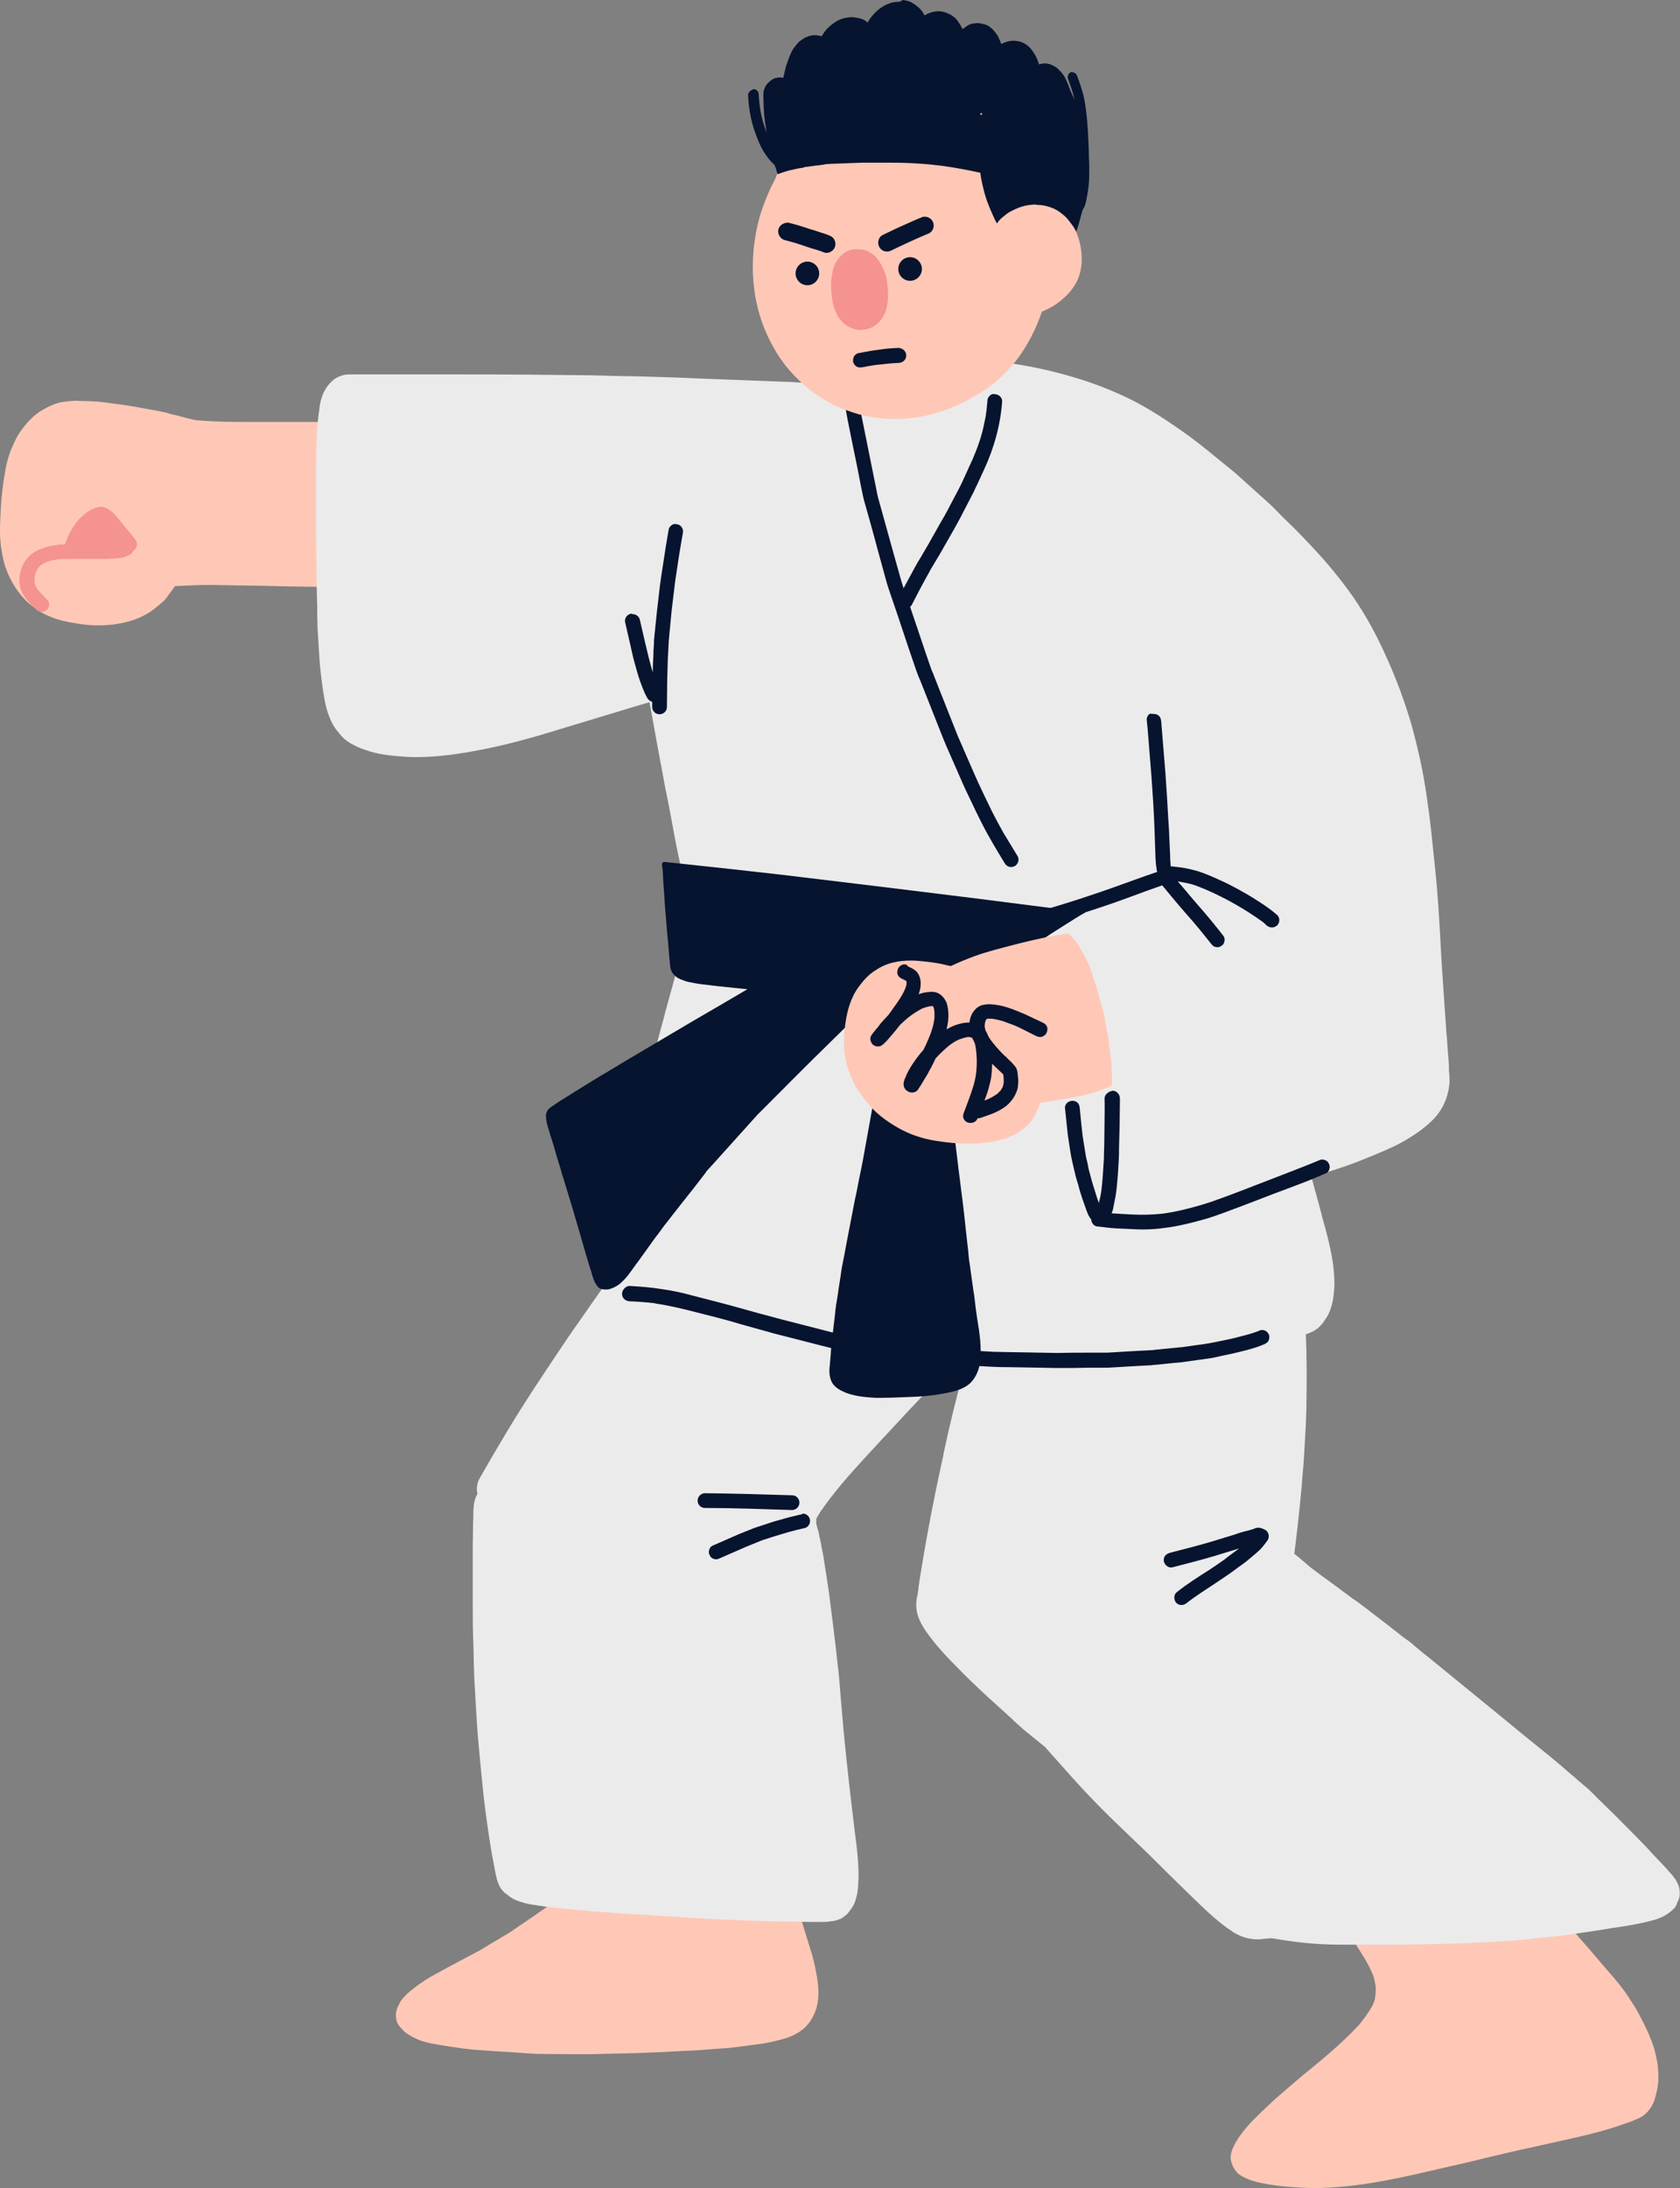
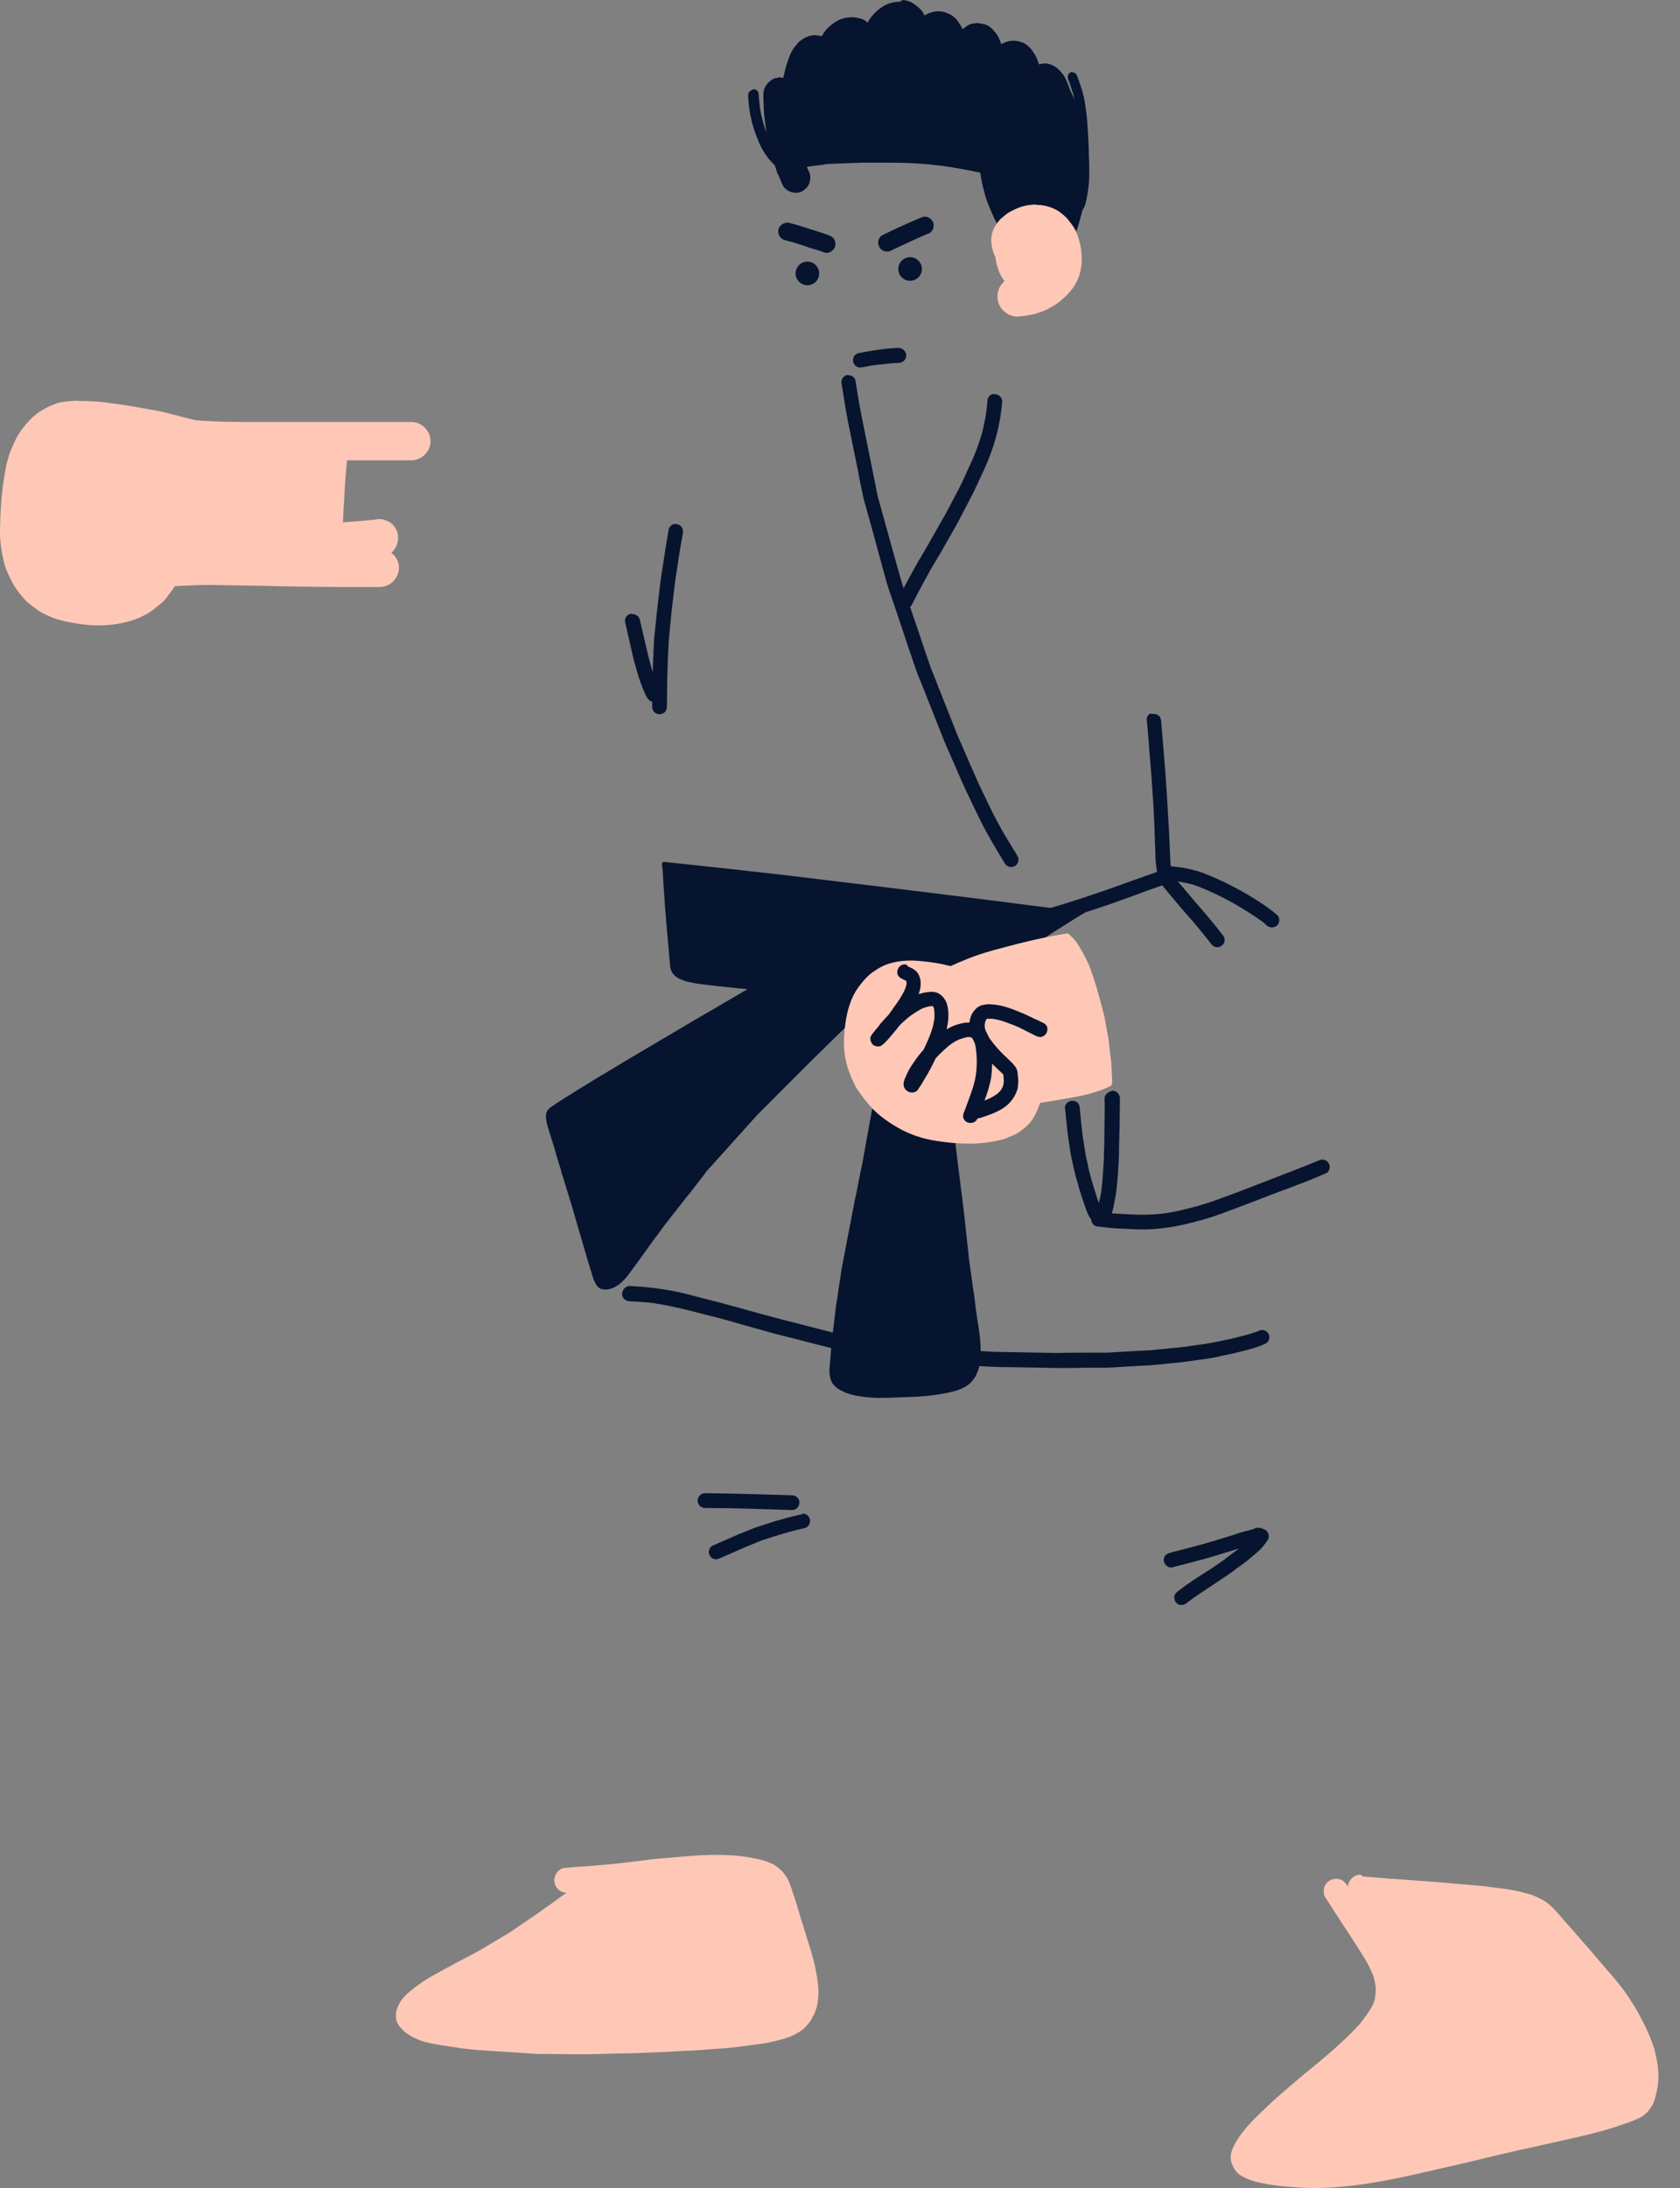
<svg xmlns="http://www.w3.org/2000/svg" height="741.0" preserveAspectRatio="xMidYMid meet" version="1.0" viewBox="-193.9 -90.8 569.3 741.0" width="569.3" zoomAndPan="magnify">
  <rect x="-193.9" y="-90.8" width="569.3" height="741.0" fill="#808080" stroke="none" />
  <g id="change1_1">
    <path d="M83.2,580.5c0.2,1.6,0.3,3.2,0.2,4.8c-0.1,1.4-0.3,3.2-0.9,4.7c-0.2,0.8-0.6,1.5-1,2.3 c-0.4,0.7-0.7,1.3-1.2,1.9l-0.3,0.4c-0.6,0.7-1.2,1.4-1.9,1.9l-0.4,0.3c-0.5,0.4-1.1,0.8-1.7,1.1c-1.2,0.7-2.6,1.3-4.4,1.8 c-2.9,0.8-5.4,1.4-7.8,1.7l-8.4,1.1c-1.4,0.2-2.8,0.3-4.1,0.4c-0.5,0-1,0.1-1.5,0.1l-4,0.3l-4,0.3c-1.5,0.1-3,0.1-4.4,0.2 c-0.7,0-1.3,0.1-2,0.1l-3.4,0.2c-3.2,0.1-6.5,0.3-9.8,0.4l-8.4,0.2l-8.4,0.2c-0.3,0-0.7,0-1,0c-0.7,0-1.4,0-2.1,0c-0.5,0-1,0-1.6,0 l-9.9-0.1c-0.4,0-0.8,0-1.2,0c-1,0-2.1,0-3.1-0.1l-8.6-0.6c-0.8,0-1.5-0.1-2.3-0.1c-1.4-0.1-2.9-0.2-4.3-0.3l-1.4-0.1 c-3.1-0.2-6.2-0.5-9.3-1c-0.9-0.1-1.8-0.3-2.7-0.4c-0.6-0.1-1.3-0.2-1.9-0.3c-1.6-0.3-3.2-0.5-4.8-0.9c-1.8-0.4-3.2-0.9-4.6-1.6 c-1.2-0.6-2.4-1.3-3.5-2.2c-0.5-0.5-1-1-1.5-1.6c-0.6-0.7-1.1-1.6-1.2-2.4c-0.1-0.7-0.2-1.5-0.1-2.3s0.4-1.7,0.7-2.3l0.1-0.2 c0.4-0.8,0.8-1.6,1.4-2.3c0.5-0.6,1-1.1,1.6-1.7c0.9-0.8,2-1.7,3.2-2.6c2.2-1.6,4.4-3,6.5-4.1c4.5-2.5,9.1-4.9,13.6-7.3 c1.4-0.7,2.7-1.5,4-2.3l0.8-0.5l6.4-3.8l8.1-5.5c2.2-1.5,4.3-3,6.4-4.5l1.6-1.2c1.1-0.8,2.3-1.6,3.4-2.4c-0.9,0-1.6-0.2-2.3-0.7 c-0.9-0.6-1.6-1.6-1.8-2.7c-0.2-1.1,0.1-2.4,0.8-3.4c0.7-0.9,1.6-1.5,2.6-1.6c2.2-0.2,4.4-0.4,6.5-0.5l1.5-0.1 c4.6-0.4,8.7-0.7,12.6-1.2l8-1c1.7-0.2,3.4-0.4,5.1-0.5c0.8-0.1,1.6-0.1,2.4-0.2h0.2c4.2-0.4,8.6-0.8,12.9-0.9c0.9,0,1.7,0,2.6,0 c2.9,0,5.2,0.1,7.8,0.4c1.7,0.2,3.1,0.4,4.4,0.7c1.5,0.3,3.1,0.6,4.6,1.2c0.8,0.3,1.9,0.7,2.8,1.3c0.7,0.4,1.2,0.9,1.9,1.5 c0.4,0.4,0.9,0.9,1.3,1.5c0.5,0.7,1,1.4,1.3,2.1c0.6,1.4,1.1,2.8,1.5,4.2l0.4,1.1c0.4,1.3,0.8,2.6,1.2,3.9l0.6,2 c0.8,2.6,1.5,4.8,2.1,6.8c0.3,0.9,0.5,1.7,0.8,2.6c0.9,2.8,1.8,5.7,2.4,8.6C82.7,577.2,83,578.8,83.2,580.5z M367.9,609.1 c-0.2-1.8-0.6-3.5-1.1-5.6c-1.2-4.1-3.1-8-5.1-11.8c-1-2-2.2-3.8-3.4-5.6l-0.3-0.5c-2.1-3.2-4.6-6.2-7.1-9c-0.6-0.7-1.2-1.4-1.8-2.1 c-2.7-3.2-5.8-6.8-8.9-10.3c-0.8-0.9-1.5-1.7-2.3-2.6c-0.8-0.9-1.5-1.7-2.3-2.6l-0.4-0.5c-1.6-1.9-3.3-3.8-5.4-5.3 c-0.5-0.4-1.1-0.6-1.6-0.9l-0.2-0.1c-0.9-0.5-1.7-0.8-2.4-1.1c-1.3-0.5-2.6-0.8-3.9-1.1l-0.3-0.1c-2.9-0.7-5.8-1.1-8.5-1.4 c-0.8-0.1-1.5-0.2-2.3-0.3c-1.6-0.2-3.2-0.4-4.8-0.5c-6.5-0.6-13-1.1-19.3-1.6c-2.7-0.2-5.5-0.4-8.2-0.6h-0.6 c-0.8-0.1-1.6-0.1-2.4-0.2c-2.4-0.2-4.9-0.4-7.4-0.6c-0.6-0.6-0.7-0.6-0.9-0.6c-2.1,0-4,1.8-4.1,4l-0.1-0.1l-0.1-0.2 c-0.7-1-1.3-1.7-2.4-2.1c-0.5-0.2-0.9-0.2-1.4-0.2c-0.6,0-1.3,0.1-1.9,0.4c-1,0.5-1.8,1.4-2.1,2.4c-0.3,0.9-0.4,2.4,0.2,3.3 c2.7,4.2,5.4,8.4,8.1,12.5l0.8,1.2c0.8,1.2,1.5,2.4,2.3,3.6l2.2,3.5c1.2,2,2.2,4,3,6c0.4,1.4,0.7,2.8,0.8,4.1c0,1.3-0.1,2.5-0.3,3.7 c-0.2,0.8-0.5,1.6-0.9,2.4c-1.2,2.1-2.7,4.2-4.5,6.4c-5.4,5.8-11.5,10.9-17.5,15.8l-1,0.8c-3.1,2.6-6.3,5.3-9.8,8.4l-1.5,1.4 l-1.5,1.4c-0.5,0.5-1,1-1.5,1.4c-0.2,0.2-0.4,0.4-0.6,0.6c-3,2.9-6.7,6.6-8.9,11c-0.6,1.2-1.4,3-1.1,4.9c0.3,1.4,0.8,2.7,1.9,4 c0.4,0.6,1.2,1.1,1.7,1.4c0.6,0.4,1.4,0.7,2,1c1.6,0.7,3.2,1.1,4.7,1.4c3.3,0.7,6.6,1.1,9.4,1.3c2.6,0.2,5.2,0.4,8,0.4 c0.8,0,1.5,0,2.3,0c9.4-0.2,19.5-1.7,31.9-4.5l4.4-1c3.2-0.7,6.4-1.5,9.6-2.2l5.2-1.2c7.3-1.8,14.9-3.6,22.4-5.2 c4.5-1,9.8-2.2,15.1-3.4c3.8-0.9,8.7-2.1,13.5-3.8l3.2-1.1c1.1-0.4,2.2-0.9,3.3-1.4c1.4-0.7,2.6-1.8,3.6-3.3 c0.9-1.2,1.4-2.7,1.7-3.9c0.4-1.5,0.8-3.2,0.9-4.9C368.2,612.6,368,610.8,367.9,609.1z M-61.3,96.4c0.6-0.5,1.1-1.1,1.4-1.7 c0.9-1.5,1.1-3.3,0.7-5c-0.4-1.6-1.5-3-3-3.9l-0.8-0.3l-0.8-0.3C-64.4,85-65,85-65.5,85s-1.1,0.1-1.6,0.2c-3.9,0.4-7.7,0.7-10.6,0.9 c0.1-2.3,0.2-4.6,0.4-7c0.1-1.4,0.1-2.7,0.2-4.1c0.2-3.5,0.5-6.9,0.8-9.9h21.8c3.5,0,6.5-3,6.5-6.5s-3-6.5-6.5-6.5h-35.2h-15.7h-1.8 h-1.8c-3.9,0-8.1,0-12.3-0.2c-1.9-0.1-4.2-0.2-6.4-0.4c-1.4-0.3-2.7-0.7-4-1l-0.8-0.2c-0.9-0.3-1.8-0.5-2.8-0.7 c-0.5-0.1-0.9-0.2-1.4-0.4c-2.2-0.6-4.5-1-6.8-1.4l-1.1-0.2c-2.7-0.5-5.5-1-8.3-1.4l-4.7-0.6l-0.5-0.1c-3.1-0.4-6.3-0.5-9.2-0.5 c-0.1-0.1-0.2-0.1-0.3-0.1c-1.7,0-3.4,0.2-5.5,0.5c-1.6,0.3-3.2,1-4.7,1.7l-0.5,0.3c-3.2,1.5-6.1,4.2-8.8,8.1c-1,1.4-1.7,3-2.4,4.5 c-0.9,1.9-1.5,3.8-2,5.7c-0.4,1.6-0.7,3.2-0.9,4.7l-0.1,0.5c-0.4,2.5-0.7,5-0.9,7.3c-0.3,3.8-0.5,7.7-0.5,11.5 c0,2.2,0.3,4.4,0.6,6.3c0.4,2.3,0.8,4.2,1.5,6c1.4,3.7,3.4,7.1,6.1,10c1.2,1.4,2.8,2.5,4.3,3.6l0.1,0.1c1.8,1.3,3.8,2.1,5.8,2.9 c1.7,0.6,3.4,1,5.1,1.3l0.4,0.1c2.7,0.5,5.5,0.9,8.4,1c0.4,0,0.9,0,1.3,0c1.5,0,3.1-0.1,4.8-0.3c3-0.4,5.4-1,7.6-1.8 c2.3-0.9,4.2-1.9,5.9-3.2c1.2-0.9,2.2-1.8,3.2-2.6c0.7-0.6,1.3-1.4,1.8-2.1l0.2-0.3c0.8-1,1.5-2,2.2-3c4-0.2,7.9-0.4,11.9-0.4 c6,0.1,12,0.2,18.1,0.3c10.7,0.3,21.4,0.4,32,0.4c2.5,0,4.9,0,7.4,0c3.5,0,6.5-3,6.5-6.5C-58.7,99.4-59.7,97.6-61.3,96.4z" fill="#FFC8B6" />
  </g>
  <g id="change2_1">
-     <path d="M375.3,550v0.2v0.2c0.1,1.2-0.4,2.3-0.9,3.3l-0.1,0.3l-0.1,0.3c-0.3,0.9-1.4,1.8-2,2.3 c-1.6,1.3-3.4,2.2-5.5,2.8c-3.9,1.1-7.9,1.8-11.8,2.4l-1.3,0.2l-0.9,0.1c-2,0.4-4.1,0.7-6.1,1l-10.2,1.5c-2.2,0.3-4.4,0.5-6.6,0.7 h-0.2l-1.7,0.2c-0.9,0.1-1.7,0.2-2.5,0.3c-1.6,0.2-3.4,0.4-5.1,0.5c-2,0.2-4,0.3-6,0.4l-3.1,0.2h-0.5c-9.4,0.5-19.5,0.8-31.8,0.9 c-3.8,0-7.7,0-11.5,0c-2.2,0-4.3,0-6.5,0c-5.4,0-10.5-0.3-15.2-0.9c-3.4-0.4-6.2-0.9-8.7-1.3c-1.2,0.1-2.3,0.2-3.4,0.3 c-0.4,0.1-0.9,0.1-1.4,0.1s-1,0-1.4-0.1h-0.2c-1.5-0.2-2.8-0.5-4.2-1.1l-0.2-0.1c-0.8-0.4-1.6-0.7-2.3-1.2l-0.4-0.3 c-0.5-0.4-1.1-0.7-1.6-1.1c-4.4-3.2-8.3-7-12.6-11.2c-1.3-1.3-2.7-2.6-4-3.9c-2.7-2.6-5.4-5.3-8-7.9c-2.9-2.9-5.9-5.7-8.8-8.5 c-4.5-4.3-9.2-8.8-13.6-13.5c-3.5-3.7-7.1-7.7-10.8-11.9c-1.3-1.4-2.5-2.8-3.8-4.3l-7.4-6c-1-0.9-2.1-1.9-3-2.7l-0.8-0.8l-4.3-3.9 l-4.3-3.9c-3.9-3.6-7.1-6.7-10-9.7c-2.6-2.6-5.6-5.7-8.2-9c-2.5-3.2-4.8-6.3-5.5-9.9c-0.3-1.8-0.3-3,0-4.6l0.1-0.5l0.1-0.5 c0.1-0.7,0.2-1.3,0.3-1.9v-0.3c0.1-0.7,0.2-1.4,0.3-2.1l0.2-1.3c0.4-2.6,0.9-5.3,1.3-7.9c1.6-9.3,3.5-19.4,6-30.8l0.7-3.2v-0.2 c0.9-4.1,1.8-8.3,2.8-12.4l0.7-2.9c1-3.9,2.1-8.4,3.3-12.8c0.8-2.7,1.5-5.4,2.3-8c-0.3-0.1-0.5-0.1-0.8-0.1l-6.8,7.4 c-2.8,3.1-5.7,6.1-8.5,9c-1.4,1.4-2.7,2.9-4.1,4.3c-2.7,2.9-5.4,5.8-8.1,8.7l-1.7,1.8l-2,2.2c-4.9,5.3-10,10.7-14.5,16.5 c-1.1,1.3-2.1,2.7-3.1,4.1c-0.8,1.1-1.8,2.5-2.6,4.1v0.2c0,0.4,0,0.9,0,1.4c0.1,0.5,0.3,1.1,0.4,1.6l0.1,0.3c0.2,0.6,0.4,1.3,0.5,2 l0.1,0.6l0.1,0.3c0.1,0.5,0.2,0.9,0.3,1.4c0.1,0.6,0.2,1.1,0.3,1.7c0.2,1.1,0.5,2.4,0.7,3.6l0.2,1.4c0.5,3.2,1.1,6.8,1.6,10.4 c1.1,8.3,2.1,16.4,2.9,23.9c0.5,3.9,0.8,7.9,1.1,11.7l0.1,1.2c0.1,1.5,0.3,3.1,0.4,4.6c0.3,3.6,0.6,7.2,1,10.8l0.1,1l0.5,4.8 c0.5,4.9,1.1,9.8,1.6,14.1l0.1,0.9l0.5,4.2l0.5,4.2l0.2,1.5v0.1c0.4,2.8,0.7,5.7,0.9,8.6c0.1,1.9,0.2,3.7,0.1,5.5 c-0.1,1.9-0.1,3.9-0.6,5.7c-0.3,1.3-0.7,2.6-1.4,3.7c-0.4,0.6-0.9,1.3-1.4,1.9l-0.2,0.3l-0.3,0.3c-0.6,0.5-1.2,0.9-1.8,1.4l-0.8,0.3 l-0.8,0.3c-1,0.3-2.1,0.4-3,0.5c-0.6,0.1-1.3,0.1-2.1,0.1c-0.7,0-1.4,0-2.1,0c-0.5,0-1,0-1.5,0c-2.2,0-4.3-0.1-6.5-0.1h-1.7 c-5.6-0.1-11.3-0.3-16.6-0.5c-8.5-0.3-17.4-0.9-25.3-1.4l-6.2-0.4c-5.4-0.3-11.2-0.7-17.7-1.2c-2.3-0.2-4.5-0.4-6.6-0.6l-1.9-0.2 c-3.2-0.3-6.8-0.6-10.3-1.2l-0.5-0.1c-1.7-0.2-3.5-0.5-5.1-1.1l-0.4-0.1c-0.8-0.3-1.7-0.6-2.5-1.1c-0.7-0.4-1.3-0.9-1.9-1.4 l-0.6-0.4c-0.6-0.6-1.3-1.3-1.8-2.3c-0.4-0.8-0.8-1.9-1-2.7c-0.2-0.9-0.4-1.7-0.6-2.8c-0.6-3-1-5.4-1.4-7.6 c-1-6.4-1.8-12.1-2.4-17.3c-0.6-5.8-1.2-11.8-1.8-18.5c-0.4-4.3-0.6-8.7-0.9-13.1l-0.2-3.9c-0.3-4-0.4-8.1-0.5-12V469 c0-1.1-0.1-2.2-0.1-3.3c-0.2-4.4-0.2-8.9-0.2-13.3v-2.7c0-5,0-10,0-14.9v-1.7c0-2.2,0.1-4.5,0.1-6.8c0-0.4,0-0.9,0-1.4 c0.1-1,0.1-2,0.1-2.9c0-1.8,0.1-3.8,0.8-5.7c0.2-0.4,0.4-0.8,0.6-1.2c-0.4-1.6-0.2-3.4,0.6-5c3-5.3,6.1-10.6,9.3-15.9 c5.8-9.7,12.1-19.1,18.4-28.5c3-4.5,6.1-8.9,9.2-13.3c2.6-3.8,5.3-7.6,8.1-11.3c-0.5-0.5-1.1-1.2-1.4-1.8c-0.9-1.8-1.6-3.7-1.5-5.9 c0.1-1.1,0.4-2.2,0.6-3.1l0.2-0.7c0.7-2.8,1.4-5.5,2.1-8.2c1-3.9,2-7.9,2.9-11.7l0.1-0.3l1.2-4.8c0.7-2.7,1.4-5.3,2.1-8.1l0.1-0.6 c0.4-1.7,0.9-3.4,1.3-5.1c3.2-12.4,6.6-25,9.9-37.1l0.3-1.1l0.1-0.5c2.3-8.3,5.5-19.8,8.3-30.6c0.2-0.6,0.5-1.2,0.8-1.7 c-0.8-3.8-1.8-7.9-2.8-12.7l-0.5-2.5l-0.1-0.3c-0.9-3.7-1.7-7.5-2.4-11.3l-1.9-10.2l-1.1-5.6l-0.1-0.3c-2.2-11.6-3.9-21.1-5.5-29.9 c-4.2,1.2-8.7,2.6-13.3,4l-0.4,0.1c-6.8,2.1-13.9,4.2-20.8,6.3c-9.3,2.8-16.6,4.6-23.6,5.9c-5.7,1.1-13.2,2.3-20.8,2.3 c-1.2,0-2.4,0-3.6-0.1c-4.9-0.3-8.8-0.8-12.2-1.8c-2.2-0.7-3.9-1.3-5.4-2.1c-2.1-1.1-3.6-2.2-4.6-3.5l-0.5-0.6 c-0.7-0.9-1.5-1.8-2-2.8c-0.6-1-1-2-1.4-3c-0.7-1.8-1.1-3.4-1.4-4.9c-0.4-2.2-0.8-4.5-1.1-7.3c-0.1-0.8-0.2-1.5-0.3-2.3 c-0.2-1.9-0.4-3.7-0.5-5.6l-0.3-4.9l-0.3-4.9c0-1.6-0.1-3.1-0.1-4.9v-0.8v-0.5c0-0.4,0-0.7,0-1.1c0-1-0.1-1.9-0.1-2.8 c0-1.8-0.1-3.5-0.1-5.3c-0.1-6.1-0.1-12.1-0.2-18.2c0-3.7,0-7.5,0-11.2c0-1.7,0-3.5,0-5.3c0-4.1,0-7.4,0.1-10.4 c0.1-4.4,0.3-8.4,0.8-12.1l0.1-0.4v-0.1c0.2-1.8,0.4-3.4,1-5.1c0.7-2.1,1.8-3.8,3.3-5.2c1.1-1.1,2.5-1.8,4.1-2.2 c1-0.2,1.8-0.2,2.7-0.2c0.2,0,0.4,0,0.6,0h1h1c1,0,2.1,0,3.1,0h0.8h2.8h5.6c5,0,10.1,0,15.1,0h5.2h0.1c8.7,0,17.6,0,26.4,0.1l19,0.2 c3.9,0.1,7.9,0.2,11.8,0.3H19c1.6,0,3.3,0.1,4.9,0.1c6.6,0.2,13.4,0.4,19.4,0.7h0.4l2.1,0.1H46c2.6,0.1,5.2,0.2,7.8,0.3H54 c6.1,0.2,12.2,0.5,18.3,0.7c1.8,0,3.6,0.2,5.3,0.3h0.7c0.7,0,1.3,0.1,1.9,0.1c2.2,0.2,4.5,0.3,6.7,0.5c0.1-0.3,0.2-0.5,0.4-0.8 c0.7-1.3,2.3-2.8,3.9-3c5.5-0.8,10.7-1.5,16.9-2.3c2.5-0.3,5.1-0.4,7.4-0.5l1.5-0.1c1.1-2.2,3.2-3.5,5.4-3.5c0.1,0,0.2,0-0.7,0.6 l3.4,0.2c5.6,0.3,11.9,0.6,17.9,1.4c8.6,1.2,15.2,2.4,21.3,4c7.5,1.9,14.2,4.2,20.5,7c5.6,2.4,11.4,5.7,17.8,10 c4.8,3.2,9,6.3,12.9,9.5l2.7,2.2l5.9,4.8c1.2,1,2.5,2.2,3.5,3.1l0.1,0.1l1,0.9l6.8,6.1l0.1,0.1c1.4,1.2,2.6,2.5,4,3.9 c0.7,0.7,1.3,1.4,2,2c2.8,2.7,5.5,5.4,8.1,8.2c6.1,6.4,11,12.4,15.1,18.3c4.2,6.1,7.9,12.9,11.2,20.3c3.6,8,6.3,15.5,8.4,22.7 c2.1,7.6,3.9,15.6,5.1,23.8c0.7,4.7,1.2,8.6,1.6,12.3c0.4,3.9,0.8,7.7,1.2,11.6c1,8.9,1.5,18,2,26.8v0.1v0.2 c0.1,1.8,0.2,3.6,0.3,5.4c0.5,8,1.1,16,1.7,24.9l0.1,0.8l0.4,5.8l0.1,0.8c0.1,1.1,0.1,2.1,0.2,3.2c0,0.2,0,0.5,0,0.7v0.4v0.5 c0.2,1.6,0.3,3.3,0.1,4.9c-0.5,4.4-2.4,8.4-5.3,11.4c-2.8,2.9-6.3,5.2-8.6,6.6c-3.4,2.1-7,3.7-11.4,5.5c-3.4,1.4-7,2.9-10.6,4.1 c-4,1.3-7.5,2.5-10.8,3.4c0.3,1.1,0.6,2.2,0.9,3.3l1.7,6.2l1.2,4.6c1.4,4.9,2.9,10.5,3.6,16c0.3,2.5,0.4,4.5,0.4,6.4 c-0.1,1.7-0.2,4-0.7,6.1c-0.4,1.6-1,3.6-2.1,5.2l-0.3,0.4c-0.4,0.7-1,1.5-1.6,2.1c-0.5,0.6-1.1,1.1-1.8,1.5l-0.6,0.4 c-0.8,0.4-1.7,0.8-2.6,1.1c0.4,8.3,0.3,16.5,0.2,24.8c-0.1,5.5-0.5,11-0.8,16.5c-0.1,2.1-0.3,4.2-0.5,6.3c-0.2,2.7-0.4,5.4-0.7,8.1 c-0.6,6.2-1.3,12.4-2.1,18.6c1.3,1.1,2.7,2.2,4,3.3l-0.8-0.6l0.5,0.4l0.5,0.4l0.1,0.1l0.8,0.7l0.9,0.7l3.6,2.7l1,0.7l9.2,6.8 l0.6,0.4l1,0.7c0.1,0,0.1,0.1,0.2,0.1l0.1,0.1l0.1,0.1c0.5,0.3,0.8,0.6,1.2,0.9l0.4,0.3l0.4,0.3l5.1,3.9l4,3.1l4.2,3.3 c0.3,0.2,0.6,0.4,1,0.7c0.6,0.4,1.1,0.8,1.6,1.2c0.3,0.2,0.6,0.5,0.8,0.7c1.2,1,2.3,1.9,3.5,2.9l1.4,1.1 c9.1,7.4,18.1,14.8,27.2,22.2c2.7,2.2,5.4,4.5,8.2,6.7l0.1,0.1l5.1,4.1c2.7,2.2,5.4,4.5,8,6.8l0.3,0.2c1.2,1.1,2.5,2.2,3.8,3.3 c1.4,1.1,2.7,2.4,3.8,3.5c0.5,0.6,1.1,1.1,1.7,1.7l0.9,0.9l0.1,0.1c1.3,1.3,2.7,2.6,4,3.9c3.5,3.5,7.6,7.6,11.8,12l0.3,0.4 c1.8,1.9,3.6,3.8,5.4,5.7l0.4,0.5c0.7,0.8,1.6,1.7,2.3,2.7c0.4,0.5,0.7,1,0.9,1.5C375,547.7,375.3,548.8,375.3,550z" fill="#EBEBEB" />
-   </g>
+     </g>
  <g id="change3_1">
    <path d="M164.8,262.7c1,0.6,2,1,3.1,1.4c-1.3-0.2-2.6-0.4-3.9-0.6l-4.9-0.9l-4.9-0.9c-0.7-0.2-1.5-0.3-2.2-0.5 l-0.7-0.2l-2.9-0.6l-2.9-0.6c-4.1-0.8-8.2-1.9-12.2-3l-2.4-0.6l-2.4-0.6l-0.6-0.2c-1.6-0.4-3.3-0.9-4.9-1.3h-0.1 c0,0.2,0.1,0.3,0.1,0.5l0.3,1.4c0.6,2.8,1.1,5.6,1.7,8.4l0.5,2.4l0.5,2.4l0.1,0.3c0.1,0.3,0.1,0.7,0.2,1.1l0.6,4.4l0.6,4.4 c0.2,1.4,0.4,2.8,0.6,4.2c0.5,3.5,1.1,7.1,1.5,10.7l1.3,10.7l1.2,9.5c0.5,3.7,0.9,7.5,1.3,11.3c0.2,1.8,0.4,3.6,0.6,5.4l0.2,1.7 c0.1,1.2,0.2,2.5,0.4,3.7l0.7,5l0.7,5c0.2,0.9,0.3,1.9,0.4,2.8c0.2,2,0.5,4.1,0.8,6.1l0.2,1.3c0.6,3.5,1.1,7.2,1,10.8 c-0.1,1.8-0.2,3.8-0.8,5.6c-0.6,1.7-1.5,3.2-2.7,4.4c-1.5,1.4-3.3,2.1-4.9,2.6c-1.6,0.5-3.3,0.8-5.6,1.2c-3,0.5-6.3,0.8-9.7,0.9 c-0.8,0-1.7,0.1-2.6,0.1c-2.3,0.1-4.8,0.2-7.2,0.2c-0.7,0-1.4,0-2.1,0c-2.1-0.1-4.1-0.3-5.9-0.6c-1.6-0.3-3.4-0.7-5-1.5 c-0.9-0.4-1.8-0.9-2.5-1.5c-0.7-0.6-1.3-1.3-1.6-2.1c-0.8-1.8-0.7-4-0.5-5.4c0.1-1.2,0.2-2.3,0.3-3.5c0-0.5,0.1-1.1,0.1-1.6 c0.1-0.9,0.2-1.8,0.3-2.7l0.1-1.2c0.3-2.8,0.7-5.7,1-8.5c0-0.3,0.1-0.7,0.1-1.1c0.1-0.8,0.2-1.5,0.3-2.2l0.3-1.7l0.3-2l0.1-0.8 l0.8-5.1l0.1-0.8c0.1-0.6,0.2-1.3,0.3-1.9l0.9-4.6L93,330c1-5,1.9-10,2.9-15c0.4-1.6,0.7-3.3,1-4.9c0.7-3.5,1.5-7.1,2.1-10.7 l3.6-19.9c0.6-3.7,1.3-7.3,1.9-11c0.3-1.8,0.6-3.6,0.9-5.4c0.7-3.7,1.3-7.4,1.8-10.9c0.1-0.7,0.2-1.4,0.3-2.1L107,250l-0.5-0.1 l-4.3-0.9l-0.6-0.1c-0.3,0-0.7-0.1-1-0.2c-0.6,0.7-1.3,1.4-2,2.2l-4,4.2l-0.7,0.7c-0.5,0.5-0.9,0.9-1.4,1.4l-6.1,6 c-6.6,6.4-13,12.9-20.2,20.1l-3.4,3.4l-5.4,6l-10.9,12.1l-0.4,0.4c-0.2,0.2-0.4,0.5-0.6,0.7l-0.4,0.6l-1,1.3l-3.4,4.4l-3.5,4.4 l-5.4,6.9c-0.9,1.1-1.7,2.3-2.6,3.5l-0.2,0.3c-0.4,0.4-0.7,0.9-1.1,1.4l-2.8,3.9l-2.8,3.9l-0.7,0.9l-0.2,0.3c-0.3,0.5-0.7,0.9-1,1.4 c-1,1.3-1.9,2.7-3.1,3.8c-1.3,1.4-2.8,2.3-4.4,2.8c-0.4,0.1-0.7,0.2-1,0.2c-0.3,0-0.4,0-0.6,0c-0.4,0-0.7,0-1.1-0.1 c-0.8-0.1-1.4-0.6-1.9-1.3c-0.9-1.3-1.3-2.7-1.7-4.1l-0.2-0.7l-0.2-0.6l-0.5-1.6c-0.4-1.2-0.7-2.5-1.1-3.7c-0.8-2.9-1.7-5.7-2.5-8.6 c-1.4-4.9-2.9-9.9-4.4-14.7l-0.7-2.3l-0.5-1.5c-0.3-1.3-0.7-2.5-1.1-3.8c-0.3-1-0.6-1.9-0.9-2.9v-0.1c-0.6-2.1-1.2-4.2-1.9-6.2 l-0.1-0.4c-0.4-1.3-0.9-2.8-1.2-4.2c-0.1-0.8-0.2-1.5-0.2-2.2c0-0.5,0.3-1.2,0.5-1.6c0.2-0.3,0.4-0.5,0.6-0.7c0.6-0.5,1.3-1,2-1.4 l0.4-0.3c0.4-0.3,0.8-0.5,1.2-0.8l1-0.6c1.4-0.9,2.9-1.8,4.3-2.7c3.7-2.3,7.4-4.6,11.5-7l4.8-2.9c7.1-4.2,15.2-9,23-13.6 c6.4-3.7,12.7-7.4,19-11.1h-0.2l-9.7-1l-1.7-0.2l-1.6-0.2c-1.9-0.2-3.7-0.4-5.5-0.8c-1.2-0.2-2-0.4-2.8-0.7 c-0.8-0.3-1.7-0.6-2.4-1.1c-1.1-0.8-1.8-1.7-2.1-2.8c-0.2-0.6-0.2-1.3-0.3-2v-0.3l-0.1-0.8l-0.1-1c-0.1-1.2-0.2-2.5-0.3-3.8 c-0.2-1.8-0.3-3.5-0.5-5.2l-0.2-2.6l-0.2-2.4l-0.2-2.4c-0.1-1-0.1-1.9-0.2-2.9v-0.5c-0.1-0.4-0.1-0.7-0.1-1 c-0.2-2.7-0.4-5.4-0.5-8.1c0-0.1,0-0.1,0-0.2l-0.1-0.8l-0.1-0.8c-0.1-0.4-0.1-0.9,0.1-1.3l0.1-0.1l0.5-0.1c1.9,0.2,3.8,0.4,5.7,0.6 c11.2,1.2,22.5,2.4,33.7,3.7c21.6,2.6,43.3,5.2,64.9,7.9c12.8,1.6,25.6,3.3,38.4,4.9c-2.3,1.3-4.5,2.7-6.7,4.1 c-3.3,2.1-6.8,4.2-10,6.6c-1.3,1-2.1,2.8-2.2,4.3c-0.1,1.6,0.4,3.2,1.5,4.5c0.6,0.8,1.5,1.4,2.5,1.8c-0.1,0.1-0.1,0.2-0.2,0.3 c-0.6,1.3-1.1,2.7-1.7,4c-0.8,3-0.8,5.9,0,8.9C158.3,256.9,161.1,260.5,164.8,262.7z M178.7,263.7c-0.4,0.1-0.8,0.3-1.3,0.5 c-1.3,0.4-2.7,0.6-4.1,0.6l1.8,0.3c0.7,0.1,1.3,0.2,2,0.2h0.2c0.4,0,0.7,0.1,1.1,0.1l0.5,0.1c0-0.1,0-0.2,0-0.3 C178.8,264.7,178.8,264.2,178.7,263.7z" fill="#07142F" />
  </g>
  <g id="change1_2">
    <path d="M183,275.6c-0.1,0.4-0.2,0.8-0.2,1.2c-5.4,2.8-11.5,3.8-17.4,4.8l-3,0.5c-1.3,0.2-2.5,0.4-3.8,0.6 c-0.6,1.6-1.1,2.8-1.6,3.8c-0.7,1.3-1.4,2.5-2.3,3.4c-0.9,0.9-1.7,1.6-2.7,2.3c-1.3,1-2.7,1.6-4.1,2.1c-0.8,0.4-1.6,0.7-2.5,0.9 c-2.4,0.6-4.9,1-7.5,1.2c-1.2,0.1-2.5,0.1-3.7,0.1c-3.4,0-7-0.3-10.7-0.9c-4.7-0.7-9.1-2.2-12.8-4.3c-4.5-2.5-8.3-5.5-10.9-8.9 l-0.6-0.7c-1.2-1.7-2.6-3.3-3.5-5.2c-1-2.1-2.1-4.5-2.7-7c-0.7-2.9-1-5.2-0.9-7.3c0-2.2,0.2-4.5,0.6-7.2c0.5-3.2,1.6-7.9,4.4-11.6 c1.4-1.9,3.2-4.1,5.7-5.6c1.9-1.3,4-2.2,5.9-2.6c1.9-0.5,4-0.7,6.2-0.7c1.6,0,3.3,0.2,5.3,0.4c2.3,0.3,4.7,0.6,7.2,1.3 c0.3,0,0.5,0.1,0.8,0.2c3.9-1.8,8.5-3.7,13.2-5l1.7-0.5c2.7-0.7,5.6-1.5,8.4-2.2c4.8-1.2,10.2-2.4,16.3-3.4c0.3,0.1,0.5,0.3,0.7,0.4 c0.7,0.7,1.4,1.4,2.1,2.2c1.8,2.6,3.3,5.4,4.6,8.3c2,5.2,3.4,10.5,4.8,15.9c0.4,1.3,0.6,2.6,0.8,3.9c0.3,1.8,0.7,3.6,1,5.4 c0.2,2,0.4,4.1,0.7,6.2s0.3,4.2,0.4,6.3C183,274.5,183,275,183,275.6z" fill="#FFC8B6" />
  </g>
  <g id="change3_2">
    <path d="M114.5,114.7c1.7,5.1,3.5,10.2,5.2,15.4c0.7,1.9,1.3,3.9,2,5.8c0.2,0.5,0.4,0.9,0.6,1.4 c0.5,1.4,1.1,2.7,1.6,4.1c2.2,5.6,4.5,11.3,6.7,16.9c1.8,4.1,3.6,8.3,5.4,12.4c2,4.6,4.2,9.1,6.4,13.6c1.2,2.3,2.4,4.6,3.7,6.9 c1.6,2.6,3.2,5.3,4.8,7.9c0.7,1.1,0.3,2.7-0.9,3.4c-1.2,0.7-2.7,0.3-3.4-0.9c-2.8-4.6-5.6-9.2-8-14c-1.2-2.4-2.4-4.8-3.5-7.2 c-1-2.1-2-4.1-2.9-6.2c-1.4-3.3-2.9-6.5-4.3-9.8c-0.8-1.8-1.6-3.6-2.3-5.4c-2.5-6.4-5.1-12.8-7.6-19.2c-0.5-1.1-1-2.3-1.4-3.5 c-0.9-2.7-1.9-5.5-2.8-8.2c-2.1-6.4-4.3-12.9-6.5-19.3c-0.4-1.1-0.7-2.2-1-3.3c-0.9-3.4-1.9-6.8-2.8-10.2c-1.5-5.7-3.1-11.3-4.7-17 c-0.1-0.4-0.2-0.9-0.3-1.3c-0.3-1.3-0.5-2.6-0.8-3.9c-0.7-3.8-1.5-7.7-2.3-11.5c-0.7-3.3-1.3-6.6-2-9.9c-0.8-4.1-1.4-8.3-2.1-12.5 c-0.1-0.7-0.1-1.3,0.3-1.9c0.3-0.5,0.9-0.9,1.5-1.1c0.3,0,0.5,0,0.5,0.1c0.5,0,0.9,0.1,1.3,0.3c0.5,0.3,1,0.9,1.1,1.5 c0.6,3.6,1.1,7.2,1.8,10.7c0.2,1,0.4,2,0.6,3c0.8,4.1,1.7,8.3,2.5,12.4c0.7,3.4,1.4,6.9,2.1,10.4c0.2,1.1,0.4,2.2,0.7,3.3 c1.8,6.6,3.7,13.2,5.5,19.8c0.8,2.8,1.6,5.7,2.4,8.5c0.2,0.7,0.5,1.5,0.7,2.2c1.3-2.4,2.6-4.8,3.9-7.2c0.6-1.1,1.3-2.3,2-3.4 c0.9-1.6,1.9-3.2,2.8-4.8c1.3-2.4,2.7-4.7,4-7.1c0.5-0.9,1.1-1.8,1.6-2.8c0.6-1,1.1-2.1,1.7-3.2c0.9-1.7,1.8-3.4,2.7-5.1 c0.3-0.7,0.7-1.3,1-2c1.2-2.7,2.5-5.4,3.7-8.1c1.6-3.7,3-7.6,3.8-11.5c0.2-1,0.4-1.9,0.6-2.9c0.1-0.7,0.2-1.4,0.3-2.1 c0.1-1,0.2-2.1,0.3-3.1c0-0.7,0.2-1.3,0.7-1.8s1.1-0.8,1.8-0.6c1.3,0,2.6,1.1,2.5,2.5c-0.6,8.1-2.8,15.9-6.2,23.2 c-0.8,1.7-1.6,3.5-2.4,5.2c-0.4,0.7-0.7,1.5-1.1,2.3c-1.5,2.8-2.9,5.7-4.4,8.5c-1.1,2.1-2.3,4.2-3.5,6.3c-1.2,2.1-2.4,4.2-3.6,6.3 c-1,1.7-2,3.3-3,5c-0.4,0.8-0.8,1.5-1.2,2.2c-1.8,3.2-3.5,6.5-5.2,9.8C115,114.3,114.7,114.5,114.5,114.7z M19.9,128.5 c0.4,1.7,0.7,3.3,1.2,5c0.5,1.8,1,3.7,1.6,5.5c0.8,2.3,1.6,4.6,2.8,6.7c0.4,0.6,1,1,1.6,1.2c0,0.6,0,1.2,0,1.7 c0,1.4,1.1,2.5,2.5,2.5c1.4,0,2.5-1.1,2.5-2.5c0-3,0.1-6,0.1-9.1c0.1-2.4,0.1-4.7,0.2-7.1c0.2-2.7,0.2-5.3,0.5-8 c0.3-2.8,0.5-5.6,0.8-8.4c0.4-3.3,0.8-6.7,1.2-10c0.8-5.4,1.6-10.8,2.6-16.2c0.1-0.7,0.1-1.3-0.3-1.9c-0.3-0.6-0.9-1-1.5-1.1 c-0.2-0.1-0.4-0.1-0.7-0.1c-0.4-0.1-0.8,0-1.2,0.3c-0.5,0.3-1,0.9-1.1,1.5c-0.7,3.9-1.3,7.8-1.9,11.8c-0.4,2.5-0.8,5-1.1,7.5 c-0.3,2.9-0.7,5.8-1,8.6c-0.3,2.9-0.6,5.9-0.9,8.8c-0.1,0.7-0.1,1.4-0.1,2.1c-0.1,1.4-0.2,2.8-0.2,4.2c-0.1,1.8-0.2,3.6-0.2,5.3 c0,0,0,0.1,0,0.1c0-0.1-0.1-0.2-0.1-0.3c-0.2-0.6-0.3-1.2-0.5-1.8c-0.3-1-0.5-2-0.8-3c-0.4-1.6-0.8-3.3-1.2-5 c-0.6-2.6-1.2-5.2-1.8-7.8c-0.3-1.1-1.3-1.8-2.4-1.8c-0.4-0.2-0.6-0.2-0.8-0.1c-1.4,0.4-2.1,1.8-1.7,3.1 C18.6,123,19.3,125.7,19.9,128.5z M183,209.9c-5.4,1.9-10.8,3.7-16.3,5.4c-1.6,0.5-3.3,1-4.9,1.5c0.7,0.2,1.4,0.4,2.1,0.6 c1.2,0.4,2.5,0.7,3.7,1.1c0.8,0.2,1.4,0.6,2,1.1c0.7-0.2,1.4-0.4,2.1-0.7c2.5-0.8,4.9-1.6,7.3-2.4c2.5-0.8,5-1.7,7.5-2.6 c2.7-1,5.3-1.9,7.9-2.9c1.7-0.6,3.4-1.2,5.1-1.8c0.1,0,0.3-0.1,0.4-0.2c2.9,3.5,5.8,7,8.8,10.4c2.6,2.9,5,5.9,7.4,8.9 c0.1,0.2,0.3,0.4,0.4,0.5c0.4,0.5,0.8,1,1.5,1.1c0.6,0.2,1.3,0.1,1.9-0.3c0.6-0.3,1-0.9,1.1-1.5c0.2-0.6,0.1-1.4-0.3-1.9 c-2.7-3.5-5.5-6.9-8.4-10.2c-2.4-2.7-4.7-5.6-7.1-8.3c1.5,0.3,3,0.5,4.5,0.9c1.8,0.5,3.4,1.2,5.1,1.9c6.7,2.9,13,6.5,18.9,10.7 c0.6,0.4,1.1,0.9,1.6,1.4c0.5,0.4,1.1,0.7,1.8,0.7c0.7,0,1.3-0.3,1.8-0.7c0.9-0.9,1-2.6,0-3.5c-1.8-1.6-3.8-3-5.8-4.3 c-1.5-1-3-1.9-4.5-2.8c-1.1-0.6-2.3-1.3-3.4-1.9c-1.7-0.9-3.4-1.8-5.2-2.6c-2.6-1.2-5.3-2.4-8.1-3.3c-1.4-0.4-2.8-0.7-4.2-1 c-1.6-0.3-3.1-0.4-4.7-0.6c-0.1,0-0.1,0-0.2,0c0-0.1,0-0.2,0-0.2c-0.1-1.3-0.2-2.6-0.2-3.9c-0.1-1.5-0.1-3-0.2-4.5 c-0.1-2.5-0.2-5-0.4-7.4c-0.3-5.3-0.6-10.6-1-15.9c-0.5-5.7-0.9-11.5-1.4-17.2c-0.1-0.7-0.2-1.3-0.7-1.8s-1.1-0.7-1.8-0.7 c-0.7,0-1.3-0.3-1.7,0.2c-0.4,0.4-0.8,1.1-0.7,1.8c0.4,3.9,0.7,7.9,1,11.9c0.2,2.4,0.4,4.8,0.6,7.3c0.4,5.7,0.8,11.4,1,17.1 c0.1,2.8,0.2,5.6,0.3,8.4c0,1.4,0.1,2.7,0.2,4.1c0.1,0.7,0.2,1.5,0.3,2.2c0,0.2,0.1,0.3,0.2,0.5c0,0,0,0-0.1,0 C193.1,206.2,188.1,208.1,183,209.9z M256.3,303.1c-0.3-0.6-0.9-1-1.5-1.1c-0.2-0.1-0.4-0.1-0.6-0.1c-0.4,0-0.8,0.1-1.2,0.3 c-0.2,0.1-0.5,0.2-0.7,0.3c-5.1,2.1-10.2,4-15.3,6c-6.8,2.6-13.5,5.3-20.4,7.7c-2.7,0.9-5.5,1.7-8.3,2.4c-2.7,0.7-5.3,1.2-8,1.6 c-3.6,0.4-7.2,0.5-10.8,0.3c-1.8-0.1-3.5-0.2-5.3-0.3c-0.5,0-0.9-0.1-1.4-0.1c0-0.1,0.1-0.2,0.1-0.3c0.3-0.7,0.5-1.5,0.6-2.3 c0.2-1,0.4-2,0.6-3c0.4-2.4,0.6-4.8,0.8-7.3c0.1-1.6,0.2-3.3,0.3-4.9c0.1-1.4,0.1-2.8,0.1-4.2c0.1-2.6,0.1-5.1,0.2-7.7 c0-2.8,0.1-5.5,0.1-8.3c0-0.3,0-0.7,0-1c-0.1-1.4-1.1-2.5-2.5-2.5c-1.5,0.3-2.8,1.4-2.7,2.8c0.1,2.4,0,4.7,0,7.1 c0,2.7-0.1,5.3-0.1,8c0,1.1-0.1,2.2-0.1,3.3c0,1,0,2-0.1,3c-0.2,3.3-0.4,6.6-0.8,9.8c-0.2,1-0.3,2-0.6,3c-0.1,0.4-0.2,0.7-0.2,1.1 c-0.6-1.6-1.1-3.2-1.6-4.9c-0.6-1.8-1.1-3.7-1.6-5.6c-0.3-1-0.5-2.1-0.7-3.2c-0.2-0.9-0.5-1.8-0.6-2.7c-0.3-2.1-0.7-4.1-1-6.2 c-0.4-3.2-0.7-6.4-1-9.6c-0.1-0.7-0.2-1.3-0.7-1.8s-1.1-0.7-1.8-0.7s-1.3,0.3-1.8,0.7c-0.4,0.4-0.8,1.1-0.7,1.8 c0.2,1.9,0.4,3.8,0.6,5.8c0.2,1.6,0.3,3.3,0.6,4.9c0.4,2.5,0.7,5.1,1.3,7.6c0.4,1.6,0.7,3.1,1.1,4.7c0.1,0.5,0.3,0.9,0.4,1.4 c0.3,0.9,0.6,1.9,0.8,2.8c0.7,2.5,1.6,5,2.5,7.5c0.3,0.7,0.5,1.4,0.9,2c0.2,0.3,0.4,0.7,0.7,1c0,0.7,0.3,1.2,0.7,1.7 c0.5,0.5,1.1,0.7,1.8,0.7c1.9,0.2,3.8,0.5,5.8,0.6c2.1,0.1,4.2,0.2,6.2,0.3c1.9,0.1,3.8,0.1,5.8,0c2.1-0.1,4.3-0.4,6.4-0.7 c3.9-0.6,7.8-1.6,11.7-2.7c3.9-1.1,7.6-2.6,11.4-4c3-1.1,6-2.3,8.9-3.4c2.5-1,5-1.9,7.4-2.8c4.5-1.7,9.1-3.4,13.5-5.4 c0.6-0.2,1-0.9,1.1-1.5C256.8,304.4,256.7,303.7,256.3,303.1z M27.9,350.6C27.9,350.6,27.8,350.6,27.9,350.6 C27.8,350.6,27.9,350.6,27.9,350.6z M235.1,360c-0.5-0.3-1.3-0.5-1.9-0.3c-2.3,1-4.7,1.6-7.1,2.2c-1.8,0.5-3.7,0.9-5.6,1.3 c-2.1,0.4-4.2,0.9-6.4,1.2c-2.4,0.3-4.8,0.7-7.2,1c-3,0.3-6.1,0.6-9.1,0.9c-0.8,0.1-1.5,0.2-2.3,0.2c-1.3,0.1-2.6,0.1-4,0.2 c-3.4,0.2-6.8,0.4-10.2,0.6c-0.4,0-0.8,0-1.2,0c-0.1,0-0.3,0-0.4,0c-1.7,0-3.3,0-5,0c-3.5,0-6.9,0-10.4,0.1c-1.8,0-3.6-0.1-5.5-0.1 c-3.9-0.1-7.7-0.1-11.6-0.2c-1.5,0-3.1-0.1-4.6-0.1c-4.7-0.3-9.3-0.5-14-0.8c-6.4-0.3-12.8-1-19.2-1.8c-3.9-0.5-7.7-1.2-11.5-1.9 c-1.9-0.4-3.9-0.8-5.8-1.2c-1.8-0.4-3.5-0.7-5.3-1.2c-2.6-0.7-5.2-1.3-7.8-2c-5.1-1.3-10.2-2.6-15.3-4c-5.1-1.4-10.3-2.9-15.4-4.2 c-3.2-0.8-6.5-1.7-9.7-2.5c-2.7-0.7-5.4-1.2-8.1-1.6c-3.7-0.6-7.4-0.9-11.2-1.1h-0.1c-1.2,0.2-2.3,1.4-2.3,2.7 c0,1.4,1.1,2.4,2.5,2.5c2.7,0.1,5.4,0.3,8.1,0.6c0.1,0,0.2,0,0.3,0c0,0-0.1,0-0.1,0c0.1,0,0.2,0,0.3,0c0,0-0.1,0.1-0.1,0.1 c7.5,1.1,14.6,3.2,21.9,5c2.6,0.7,5.2,1.4,7.8,2.2c3,0.8,6,1.7,9,2.5c2,0.6,4.1,1.1,6.1,1.6c3.6,0.9,7.3,1.9,10.9,2.8 c4.9,1.3,9.9,2.3,14.9,3.2c8.1,1.5,16.2,2.4,24.3,3.1c2.9,0.3,5.9,0.4,8.8,0.5c3.7,0.2,7.4,0.4,11.1,0.6c1.6,0.1,3.1,0.1,4.7,0.1 c3.9,0.1,7.7,0.1,11.6,0.2c1.8,0,3.6,0.1,5.3,0.1c3.5,0,7,0,10.6-0.1c1.6,0,3.3,0,4.9,0c0.5,0,1,0,1.6,0c3.4-0.2,6.9-0.4,10.3-0.6 c1.3-0.1,2.5-0.1,3.8-0.2c0.8,0,1.6-0.2,2.4-0.2c2-0.2,3.9-0.4,5.9-0.6c1.3-0.1,2.6-0.2,3.8-0.4c2.9-0.4,5.8-0.8,8.6-1.2 c1.3-0.2,2.5-0.5,3.8-0.8c1.1-0.2,2.3-0.5,3.4-0.7c3.7-0.9,7.5-1.7,11-3.2c0.6-0.3,1.1-0.5,1.5-1.1c0.3-0.6,0.4-1.3,0.3-1.9 C236,360.9,235.6,360.3,235.1,360z M77,418.1c0-1.4-1.1-2.5-2.5-2.5c-9.8-0.3-19.6-0.6-29.5-0.7c-1.4,0-2.5,1.2-2.5,2.5 c0,1.4,1.1,2.5,2.5,2.5c9.8,0,19.6,0.4,29.5,0.7C75.9,420.6,77,419.4,77,418.1z M78.1,421.8c-0.2,0.3-0.4,0.3-0.6,0.3 c-2.3,0.5-4.7,1.1-7,1.8c-1.1,0.3-2.3,0.6-3.4,1c-1.4,0.5-2.8,0.9-4.3,1.4c-1,0.3-1.9,0.7-2.9,1.1c-1.2,0.5-2.3,0.9-3.5,1.4 c-3,1.3-5.9,2.6-8.9,3.9c-0.6,0.3-1,0.9-1.1,1.5c-0.2,0.6-0.1,1.3,0.3,1.9c0.3,0.6,0.9,1,1.5,1.1c0.7,0.2,1.3,0,1.9-0.3 c2.9-1.3,5.8-2.5,8.7-3.8c1.6-0.7,3.3-1.3,4.9-2c0.7-0.3,1.3-0.5,2-0.7c0.9-0.3,1.9-0.6,2.8-0.9c1.6-0.5,3.1-0.9,4.7-1.4 c1.8-0.5,3.7-1,5.6-1.4c1.3-0.3,2.1-1.8,1.7-3.1C80.2,422.5,79.2,421.8,78.1,421.8z M235,427.4c-0.7-0.3-1.3-0.7-2.1-0.8 c-0.1,0-0.2,0-0.2,0c-0.5-0.1-1.2,0.1-1.8,0.4c-1,0.3-1.9,0.6-2.9,0.8c-1.1,0.3-2.2,0.6-3.2,1c-2.5,0.8-5,1.5-7.5,2.3 c-4.9,1.5-9.9,2.7-14.8,4c-0.6,0.2-1.2,0.5-1.6,1c-0.4,0.6-0.5,1.2-0.4,1.9c0.3,1.3,1.6,2.3,2.9,2c4.9-1.3,9.9-2.5,14.8-4 c2.5-0.8,5-1.5,7.5-2.3c0.1,0,0.2-0.1,0.3-0.1c-0.4,0.3-0.8,0.6-1.2,0.9c-1.2,0.9-2.5,1.8-3.7,2.8c-1.7,1.2-3.4,2.4-5.1,3.5 c-3.8,2.4-7.6,4.8-11.1,7.6c-1.1,0.8-1.1,2.5-0.3,3.5c0.9,1.1,2.4,1.1,3.5,0.3c1.5-1.2,3.1-2.3,4.7-3.4c3.2-2.1,6.4-4.2,9.6-6.4 c1.6-1.1,3.1-2.3,4.7-3.4c1-0.7,2-1.5,2.9-2.3c1-0.8,2-1.7,3-2.6c1-1,1.8-2.1,2.6-3.2c0.4-0.5,0.5-1.3,0.4-1.9 C235.9,428.4,235.5,427.7,235,427.4z M139.8,256c0,0.3,0,0.7,0,1.1c0.1,0.4,0.2,0.8,0.3,1.2c0.1,0.2,0.3,0.4,0.4,0.7 c0.2,0.4,0.4,0.9,0.6,1.3c0.4,0.7,0.9,1.3,1.4,2c1.3,1.6,2.7,3.2,4.2,4.6l0.4,0.3c0.5,0.6,1.1,1.1,1.6,1.6l0.2,0.2 c0.8,0.9,1.7,1.7,1.9,2.9c0.2,0.8,0.2,1.7,0.3,2.5c0.1,0.7,0.1,1.3,0,1.8v0.3c0,0.5-0.1,1-0.2,1.5c-0.4,1.3-1,2.6-1.8,3.6 c-0.8,1.1-1.7,2-2.8,2.7c-2.4,1.7-5.3,2.6-8,3.5c-0.2,0.1-0.5,0.1-0.7,0.1c0,0-0.1,0-0.2,0l-0.2,0.4c-0.4,0.7-1.2,1.2-2.2,1.2 c-0.5,0-0.9-0.1-1.3-0.3c-0.6-0.3-1-0.9-1.2-1.5c-0.1-0.6,0-1.2,0.3-1.9c0.1-0.2,0.1-0.3,0.2-0.5c0.4-1.2,0.9-2.3,1.3-3.5 c1.1-3,2.1-5.8,2.5-8.6c0.4-2.9,0.4-5.8,0-8.8c-0.1-0.8-0.2-1.4-0.4-1.9l-0.1-0.3c-0.2-0.5-0.5-0.9-0.7-1.4c0,0-0.1-0.1-0.2-0.2 h-0.1c-0.3-0.1-0.5-0.2-0.7-0.2h-0.1c-0.2,0-0.3,0-0.5,0c-1,0.2-1.9,0.5-2.8,0.8c-1.2,0.5-2.3,1.2-3.5,2.1c-1.5,1.3-3.1,2.7-4.6,4.4 l-0.2,0.5l-0.1,0.2c-0.4,0.8-0.8,1.6-1.2,2.4l-0.4,0.7c-0.5,1-1,1.9-1.6,2.8l-0.3,0.5c-0.6,1.1-1.3,2.2-2,3.2 c-0.2,0.4-0.5,0.7-0.9,0.9c-0.4,0.2-0.8,0.3-1.3,0.3c-0.6,0-1.2-0.2-1.8-0.7c-0.2-0.1-0.4-0.3-0.5-0.5l-0.1-0.2 c-0.3-0.4-0.4-0.9-0.4-1.4v-0.2c0-0.4,0.2-1,0.3-1.4c0.2-0.4,0.3-0.7,0.5-1.1l0.1-0.3c0.7-1.6,1.6-3.1,2.6-4.5 c1-1.5,2.1-2.9,3.2-4.1c0.6-1.2,1.1-2.2,1.5-3.2c0.6-1.4,1.1-2.6,1.4-3.7c0.4-1.1,0.6-2.3,0.8-3.4c0.1-1.1,0.1-2.1,0-3.1 c0-0.3-0.1-0.6-0.2-0.9c0-0.2-0.1-0.3-0.2-0.4l-0.2-0.2c-0.3,0-0.6,0.1-0.9,0.1c-0.8,0.1-1.6,0.4-2.5,0.7c-1.3,0.7-2.7,1.5-4.3,2.7 c-1.2,0.9-2.2,1.9-3.2,2.8l-0.2,0.2c-0.7,0.9-1.3,1.7-2,2.5c-0.6,0.7-1.2,1.4-1.8,2.1l-0.8,0.9l-0.2,0.2c-0.2,0.1-0.3,0.3-0.4,0.4 c-0.3,0.3-0.6,0.5-1,0.8c-0.3,0.2-0.7,0.3-1.2,0.3c-0.2,0-0.5,0-0.7-0.1c-0.4-0.1-0.8-0.3-1.1-0.6c-0.7-0.8-1.1-2.1-0.4-3.1l0.5-0.7 c0.4-0.5,0.9-1.1,1.3-1.6l0.2-0.2l0.4-0.5c0.7-1,1.3-1.7,1.9-2.3c0.5-0.5,1-1.1,1.5-1.6c0.3-0.5,0.7-0.9,1-1.4l0.7-1 c1.4-1.9,2.8-3.9,3.8-6.1c0.3-0.7,0.5-1.3,0.6-1.9c0-0.3,0-0.5,0-0.8c0-0.1-0.1-0.2-0.1-0.3c-0.6-0.3-1.2-0.6-1.8-0.9 c-0.6-0.3-1.1-1-1.2-1.5c-0.1-0.6,0-1.3,0.3-1.9c0.3-0.6,0.9-1,1.5-1.2c0.2-0.1,0.4-0.1,0.6-0.1c0.5,0,0.8,0.1,1.2,0.7 c0.9,0.4,1.8,0.8,2.5,1.4c1.1,0.9,1.5,2.2,1.7,3.1c0.2,1.3,0.1,2.7-0.3,4c-0.1,0.3-0.2,0.6-0.3,0.9c0.7-0.2,1.5-0.5,2.3-0.6 c0.8-0.1,1.4-0.2,2-0.2c0.2,0,0.4,0,0.6,0c1.1,0.1,2,0.5,2.8,1.2s1.4,1.6,1.8,2.6c0.2,0.7,0.4,1.5,0.5,2.5c0.2,1.6,0.1,3.4-0.3,5.3 l-0.1,0.4c0,0.2-0.1,0.5-0.1,0.7c1.7-1,3.2-1.6,4.6-1.9c0.4-0.1,0.9-0.2,1.3-0.3h0.1c0.4,0,0.8-0.1,1.2-0.1h0.2h0.3 c0.1-0.6,0.2-1.1,0.3-1.5c0.1-0.3,0.3-0.8,0.5-1.3c0.2-0.4,0.5-0.8,0.8-1.2c0.5-0.6,0.9-1,1.4-1.3c0.4-0.2,0.9-0.5,1.3-0.6 c0.9-0.2,1.6-0.3,2.3-0.3c0.1,0,0.3,0,0.4,0c2.1,0.1,4,0.5,5.6,1s3.2,1.1,4.8,1.8l0.7,0.3h0.1c1,0.5,2,0.9,3,1.4l1,0.5l0.5,0.2 c0.8,0.4,1.7,0.8,2.5,1.2c0.6,0.3,1.1,1,1.2,1.5c0.1,0.6,0,1.3-0.3,1.9c-0.3,0.6-0.9,1-1.5,1.2c-0.2,0.1-0.4,0.1-0.6,0.1 c-0.4,0-0.8-0.1-1.3-0.3c-0.9-0.5-1.9-0.9-2.8-1.4l-1.4-0.7c-0.9-0.5-1.8-0.9-2.7-1.3l-0.7-0.3l-1.1-0.4l-1.1-0.4 c-1.4-0.6-3-1-4.6-1.3c-0.6-0.1-1.1-0.1-1.6-0.1c-0.1,0-0.3,0-0.5,0c-0.1,0-0.2,0.1-0.3,0.1c-0.1,0.1-0.2,0.2-0.3,0.3 c0,0.1-0.1,0.1-0.1,0.2C140,255.2,139.9,255.6,139.8,256z M139.7,281.9c0.4-0.1,0.8-0.3,1.3-0.5c1.1-0.5,2.1-1.1,3-1.7 c0.4-0.4,0.8-0.8,1.2-1.2c0.2-0.4,0.5-0.8,0.7-1.2c0.1-0.4,0.2-0.8,0.3-1.2c0.1-0.9,0-1.9-0.1-3c-0.6-0.6-1.3-1.3-1.9-1.8l-0.3-0.3 c-0.5-0.5-1.1-1-1.6-1.6v0.4c-0.1,2.3-0.2,4.1-0.6,5.7c-0.4,1.6-0.8,3.2-1.4,4.8C140.1,280.8,139.9,281.4,139.7,281.9z M64.8-57.4 c0,1,0.1,2.1,0.1,3.1c0.1,2,0.3,4.1,0.7,6.6c0,0.3,0.1,0.6,0.1,0.9c0.1,0.6,0.2,1.3,0.3,1.9l0.9,3.9c0.3,1.5,0.7,3,1.3,4.9 c0.8,2.5,1.8,4.9,2.8,7.3l0.4,0.8c0.5,1.1,1.9,2,3,2.3c0.4,0.1,0.9,0.2,1.3,0.2c0.9,0,1.8-0.2,2.5-0.7c1.1-0.7,2-1.7,2.3-3l0.1-0.7 l0.1-0.7c0-0.9-0.2-1.8-0.7-2.5l-0.1-0.3l-0.1-0.2c-0.9-2.3-1.7-4.3-2.3-6.3c3.9-1.4,8.4-3,13-4.1c3.2-0.7,6.4-1.2,9.6-1.7l1.3-0.2 l0.5-0.1c5.4-0.6,11.1-1.3,16.6-1.8c2.2-0.2,5.2-0.4,8.1-0.5c0.7,0,1.5,0,2.2-0.1c1.5-0.1,3.1-0.1,4.6-0.1c1.6,0,3,0.1,4.3,0.2 c1.1,0.2,2.2,0.5,3.2,0.9c1.5,0.7,3,1.6,4.5,2.7c4.2,3.5,7.8,7.8,10.8,11.6l0.2,0.2c1.3,1.7,2.6,3.4,3.6,5.3 c0.2,0.4,0.5,0.8,0.8,1.1c-0.2,1.9-0.3,3.7-0.5,5.4c-0.4,2-0.8,3.9-1.5,5.8c-0.5,1.2-0.1,2.9,0.5,3.9c0.7,1.1,1.7,2,3,2.3 c0.4,0.1,0.9,0.2,1.3,0.2c0.9,0,1.8-0.2,2.5-0.7l0.4-0.3l0.6-0.4c0.6-0.6,1.1-1.4,1.3-2.2c0.7-1.8,1.1-3.6,1.4-5.2 c0.4-2.1,0.7-4.2,0.8-6.3c0.2-2.2,0.3-4.1,0.3-5.8s0-3.6,0-6c0-5.6,0-11.9-0.9-18.2c-0.3-2.2-0.8-5.1-1.8-7.8 c-0.4-1.1-0.9-2.1-1.4-3.1c-0.4-0.6-0.8-1.1-1.2-1.6c-0.5-0.5-1.2-1.3-1.9-1.7c-0.9-0.5-2.2-1.1-3.6-1.1c-0.6,0-1.3,0.1-1.9,0.3 c-0.4-1.2-0.8-2.3-1.4-3.3c-0.2-0.4-0.5-0.7-0.7-1.1c-0.7-1-1.3-1.6-2.2-2.3c-1.2-0.8-2.7-1.3-4.3-1.3c-0.2,0-0.4,0-0.6,0 c-1.2,0.1-2.4,0.5-3.6,1.1c-0.3-0.8-0.6-1.6-1-2.4c-0.2-0.4-0.4-0.7-0.7-1.1l-0.8-1c-0.4-0.5-0.9-0.9-1.4-1.3 c-1.2-0.9-2.5-1.1-4.1-1.3c-0.6,0.1-1.3,0.1-1.9,0.2c-0.8,0.2-1.7,0.7-2.4,1.3c-0.3,0.2-0.6,0.4-0.8,0.6c-0.7-1.4-1.5-2.7-2.4-3.7 c-0.5-0.4-1-0.8-1.6-1.2l-0.4-0.2l-0.3-0.1c-0.6-0.3-1.2-0.6-1.9-0.7c-0.5-0.1-1-0.2-1.5-0.2c-1,0-2.1,0.2-3.1,0.6 c-0.6,0.2-1.1,0.5-1.7,0.8c-0.2-0.3-0.3-0.6-0.5-0.9c-0.8-1.3-2-2.3-3.6-3.3c-1.1-0.7-2.4-0.9-3.3-1c-0.8,0.6-1.1,0.6-1.3,0.6 c-0.7,0-1.4,0.1-2,0.2c-1.4,0.3-2.7,0.9-3.9,1.7c-1.5,1-2.8,2.3-4.1,4.1c-0.2,0.4-0.4,0.7-0.6,1.1l-0.3-0.3l-0.2-0.2 c-1.3-1-3-1.2-4.6-1.4c-0.8,0-1.5,0.1-2.2,0.2c-1,0.2-1.9,0.5-2.7,0.9c-1.3,0.7-2.5,1.6-3.6,2.7c-0.7,0.7-1.3,1.6-2,2.7 c-0.2-0.1-0.4-0.1-0.6-0.2c-0.6-0.1-1.2-0.2-1.8-0.2h-0.2c-0.4,0.1-0.9,0.1-1.3,0.2c-0.7,0.2-1.3,0.5-2,0.8 c-0.6,0.4-1.1,0.8-1.7,1.2c-0.6,0.6-1,1.2-1.5,1.8l-0.2,0.2c-0.8,1.1-1.4,2.5-1.8,3.7l-0.1,0.2c-0.4,1.2-0.9,2.4-1.2,3.9 c-0.2,0.9-0.4,1.8-0.6,2.5c-0.4-0.1-0.8-0.2-1.2-0.2c-0.4,0.1-0.8,0.1-1.2,0.2H69c-0.8,0.2-1.6,0.7-2.2,1.3 c-0.9,0.7-1.5,1.7-1.8,2.7S64.8-58.4,64.8-57.4L64.8-57.4z" fill="#07142F" />
  </g>
  <g id="change1_3">
-     <path d="M163.2-5c-0.6,5.7-1.7,13.3-4.3,20.5c-1.5,4.2-3,7.3-4.6,10c-1.8,3.2-3.8,5.9-5.9,8.2 c-3.5,4-7.5,7.2-11.9,9.6c-0.8,0.5-1.6,0.9-2.5,1.4l-0.1,0.1l-0.2,0.1l-0.4,0.2c-0.3,0.2-0.7,0.3-1,0.5c-5.4,2.6-11,4.4-16.6,5.1 c-2.2,0.3-4.4,0.4-6.5,0.4c-1,0-2,0-2.9-0.1c-3.2-0.2-6.3-0.7-9.2-1.5c-3.1-0.9-6.1-2-8.9-3.4c-2.7-1.4-5.3-3-7.7-4.9 c-2.5-2-4.8-4.2-6.8-6.5c-2.1-2.4-3.9-5-5.4-7.7c-3.1-5.4-5.2-11.3-6.3-17.6c-0.5-3.2-0.8-6.4-0.8-9.5c0-3.2,0.2-6.4,0.7-9.6 c0.5-3.3,1.2-6.5,2.2-9.5s2.2-5.9,3.5-8.7c0.2-0.4,0.4-0.7,0.6-1.1c0.3-0.6,0.6-1.3,0.9-1.9c2.6-8.2,6.4-15,11.5-20.4 c4.9-5.2,11-9.2,17.5-11.4c4.3-1.5,9-2.2,14-2.2c2.2,0,4.6,0.1,6.9,0.6c3.4,0.4,7.3,0.9,11.1,2.2c3.6,1.2,6.6,2.4,9.2,3.9 c3,1.7,6,3.8,8.8,6.2c2.8,2.4,4.9,4.5,6.5,6.6c2,2.5,4.3,5.6,5.8,9.2l0.3,0.6v0.1c0.6,1.4,1.2,2.9,1.6,4.4c0.4,1.5,0.7,3.2,1,5.4 C164.1-19.5,164-12.7,163.2-5z" fill="#FFC8B6" />
-   </g>
+     </g>
  <g id="change4_1">
-     <path d="M106.7,12.7c-0.2,1.1-0.5,2.3-1.1,3.3c-0.5,0.8-1.1,1.8-1.7,2.4c-0.7,0.6-1.4,1.2-2.2,1.6 c-1.2,0.6-2.1,0.8-3.4,0.9c-1.4,0.2-2.8-0.2-4.1-0.8c-0.9-0.4-1.8-1-2.5-1.7c-0.6-0.7-1.4-1.4-1.8-2.3c-0.4-0.8-0.8-1.7-1.1-2.5 c-0.5-1.6-0.8-3.2-0.9-4.9c-0.1-0.3-0.1-0.5-0.1-0.8c-0.2-2-0.1-4,0.3-6c0.3-2.1,1.1-4,2.5-5.6C92-5.3,94-6.4,96.2-6.4 c0.1,0,0.2,0,0.6,0c0.6,0,1.2,0.1,1.8,0.2c0.6,0.1,1.3,0.3,1.9,0.7c0.7,0.3,1.6,0.9,2.2,1.5c1.1,1.2,1.9,2.5,2.6,4 c0.6,1.3,1.1,2.6,1.3,3.9c0.1,1.1,0.3,2.3,0.4,3.4C107.1,9.2,107,10.9,106.7,12.7z" fill="#F4938F" />
-   </g>
+     </g>
  <g id="change3_3">
    <path d="M113.2,29.6c0,1.4-1.1,2.4-2.5,2.5c-2.6,0.1-5.2,0.4-7.8,0.7c-1.6,0.2-3.1,0.5-4.7,0.8 c-0.7,0.1-1.3,0.1-1.9-0.3c-0.5-0.3-0.9-0.9-1.1-1.5c-0.1-0.6,0-1.3,0.3-1.9c0.3-0.5,0.9-1,1.5-1.1c1.4-0.3,2.9-0.5,4.4-0.8 c1.1-0.2,2.3-0.3,3.5-0.5c2-0.3,4-0.4,5.9-0.5c0.1,0,0.1,0,0,0.1C112.1,27.1,113.2,28.3,113.2,29.6z M114.5-3.7c-2.2,0-4,1.8-4,4 s1.8,4,4,4s4-1.8,4-4S116.7-3.7,114.5-3.7z M79.7-2.2c-2.2,0-4,1.8-4,4s1.8,4,4,4s4-1.8,4-4S81.9-2.2,79.7-2.2z M87-11.1 c-0.9-0.4-1.9-0.7-2.9-1c-1.2-0.4-2.3-0.8-3.5-1.1c-2.3-0.8-4.6-1.5-7-2.1c-0.2-0.1-0.5-0.1-0.7-0.1c-1.4,0.1-2.6,0.9-3,2.2 c-0.4,1.5,0.5,3.3,2.1,3.7c2.4,0.6,4.7,1.3,7,2.1c1.2,0.4,2.3,0.8,3.5,1.1c1,0.3,1.9,0.6,2.9,1c0.7,0.3,1.7,0.1,2.3-0.3 c0.7-0.4,1.2-1,1.4-1.8c0.2-0.8,0.1-1.6-0.3-2.3C88.4-10.4,87.8-10.8,87-11.1z M121-17c-0.4-0.3-1-0.4-1.6-0.4c-0.2,0-0.5,0-0.7,0.1 c-2.3,0.9-4.5,1.9-6.7,2.9c-2.3,1-4.5,2.1-6.8,3.2c-1.5,0.7-1.9,2.8-1.1,4.1c0.4,0.7,1,1.2,1.8,1.4s1.6,0.1,2.3-0.3 c3.9-1.9,7.8-3.7,11.8-5.4c0.1,0,0.2-0.1,0.3-0.1c0.8-0.3,1.4-0.7,1.8-1.4c0.4-0.7,0.5-1.5,0.3-2.3S121.7-16.6,121-17z M175.2-33.9 c0,0.9,0,1.8,0,2.7c0,1.4-0.1,2.7-0.3,4.1c-0.1,1-0.3,2.1-0.5,3.1c-0.2,1.1-0.4,2.3-0.9,3.4c-0.2,0.3-0.3,0.5-0.5,0.8 c-0.2,0.7-0.4,1.4-0.6,2.1c-0.1,0.5-0.3,1-0.4,1.5c-0.3,1.1-0.6,2.2-1,3.2l-0.4,1.1c-0.5,1.2-0.9,2.4-1.3,3.5L168-5 c-0.7,1.9-1.4,3.7-2.1,5.6c-0.4,1.1-1,2.2-2.3,3c-0.7,0.5-1.6,0.7-2.5,0.7c-0.4,0-0.9-0.1-1.3-0.2c-1.2-0.3-2.3-1.2-3-2.3 c-0.3-0.6-0.6-1.4-0.7-2.1c-1,0-2-0.4-2.7-1.1c-0.8-0.7-1.4-1.6-2.1-2.4c-0.6-0.8-1.4-1.7-2-2.6c-0.2-0.2-0.4-0.5-0.6-0.8l-0.1-0.1 c-0.4-0.5-0.8-1-1.1-1.6l-1.7-2.8c-1-1.7-1.9-3.4-2.7-5c-1.1-2.5-2.4-5.2-3.2-8.1c-0.6-2.2-1.3-4.8-1.6-7.5c-4.5-1-8.6-1.7-12.6-2.3 c-5.5-0.7-11.2-1.1-17.4-1.1h-3.6h-3.6h-0.9c-0.4,0-0.8,0-1.2,0c-0.3,0-0.6,0-0.9,0l-5.4,0.2l-5.4,0.2c-0.4,0-0.9,0.1-1.3,0.1 l-0.5,0.1L84.9-35c-0.5,0.1-1,0.1-1.5,0.2l-1,0.1l-1.5,0.2l-1.4,0.2h-0.1c-0.3,0-0.5,0.1-0.8,0.1c-0.1,0.1-0.2,0.2-0.3,0.2 c-0.8,0.1-1.6,0.2-2.4,0.4c-0.7,0.2-1.5,0.3-2.2,0.5c-0.8,0.2-1.6,0.4-2.4,0.7c-0.6,0.2-1.1,0.4-1.7,0.6c-0.1-0.1-0.1-0.2-0.1-0.3 c0-0.2-0.1-0.3-0.1-0.5c-0.1-0.3-0.2-0.5-0.3-0.7c0.1,0,0.1-0.1,0.2-0.1c0-0.1,0-0.1,0.1-0.2c0-0.1,0-0.1,0-0.2 c0-0.1,0.1-0.2,0.2-0.3c-0.1-0.1-0.2-0.2-0.2-0.3c-0.3-0.1-0.5-0.2-0.7-0.4c-1.1-1-2.1-2.1-2.9-3.3c-1.4-1.9-2.4-4-3.2-6.2 c-0.9-2.2-1.6-4.5-2.1-6.9c-0.5-2.5-0.8-4.9-0.9-7.4c0-1,0.9-1.7,1.9-2c0.9,0,1.7,0.8,1.7,1.8c0.1,1.5,0.2,2.9,0.4,4.3 c0.5,3.5,1.5,6.8,2.8,10c0.7,1.8,1.6,3.4,2.7,4.9c0.5,0.6,1,1.2,1.5,1.7c0.2-0.4,0.3-0.8,0.5-1.1c0.5-1.2,1-2.3,1.6-3.5 c0.2-0.3,0.4-0.4,0.7-0.4c0.1,0,0.2,0,0.3,0.1l0.3-0.5l0.3-0.5c0.1-0.3,0.3-0.7,0.5-1l0.3-0.5c0.5-1,1.1-2,1.6-2.9 c0.3-0.3,0.5-0.7,0.7-1.1l0.2-0.3c0.2-0.3,0.3-0.5,0.5-0.8c-0.2-0.7-0.5-1.5-0.8-2.3l0.1-0.2l0.2-0.3c1.7-2.2,3.5-4.1,5.4-5.6 c1.2-1,2.5-2,3.9-2.8c1.1-0.7,2.3-1.3,3.4-1.8c3-1.4,5.5-2.3,7.9-3c4.1-1.1,8.5-1.7,13.4-1.9c2.2,0,4.5-0.1,6.8-0.1h0.4 c2.3,0,4.1,0.1,5.9,0.3c2.5,0.3,5.2,0.8,7.8,1.8c3,1.2,5.3,2.3,7.3,3.5l1.5,0.9l1.5,0.9c1.4,0.9,2.8,1.8,4.6,3 c1.7,1.2,3.6,2.4,5.3,3.8l0.8,0.6c1.3,1,2.8,2.2,4.1,3.4l0.7,0.7c0.5,0.4,1,0.9,1.5,1.4c1.7,1.8,3.1,3.5,4.3,5.2 c-0.7-3.4-1.7-6.9-3.1-10.3c-0.5-1.2-1.2-2.7-2.1-4.1c-0.8-1.3-1.7-2.6-2.7-3.9c-0.8-1.1-0.8-2.8-0.5-3.9c0.3-1.3,1.2-2.3,2.3-3 c0.7-0.5,1.6-0.7,2.3-1.2c0.4,0,0.9,0.1,1.3,0.2c0.8,0.2,1.6,0.7,2.2,1.3l0.8,1c1.2,1.6,2.5,3.4,3.5,5.3c0.8,1.5,1.5,3,2.1,4.5 c-0.1-0.6-0.3-1.2-0.4-1.8c-0.5-1.8-1.2-3.6-1.8-5.4c-0.3-0.9,0.3-2,1.2-2.2c0.1-0.1,0.3-0.1,0.2,0.1c0.3,0,0.6,0,0.9,0.2 c0.4,0.2,0.6,0.6,0.8,1c1,2.7,2,5.5,2.5,8.3c0.8,4.4,1.1,8.8,1.3,13.3c0.1,2,0.2,3.9,0.2,5.9C175.2-36.4,175.2-35.1,175.2-33.9z M138.9-52.2c0-0.2-0.1-0.3-0.3-0.3c-0.2,0-0.3,0.2-0.3,0.3s0.1,0.3,0.3,0.3C138.8-51.9,138.9-52,138.9-52.2z" fill="#07142F" />
  </g>
  <g id="change1_4">
    <path d="M170.9,4.7c-1.6,3.1-4.1,5.5-6.9,7.5c-2.4,1.6-5.2,2.9-8.1,3.5c-1.7,0.4-3.3,0.6-5,0.7 c-1.7,0.1-3.6-0.8-4.8-2c-1.3-1.3-2-3-2-4.8s0.7-3.5,2-4.8c0.1-0.1,0.3-0.3,0.4-0.4c-1-1.3-1.8-2.7-2.2-4.3 c-0.5-1.2-0.7-2.5-0.9-3.9c-0.3-0.5-0.5-1-0.7-1.6c-0.7-2.2-1-4.5-0.3-6.7c0.2-0.9,0.7-1.9,1.3-2.7c0.5-0.8,1.3-1.8,2.1-2.4 c0.8-0.6,1.6-1.4,2.6-1.9c0.9-0.5,2-1,3-1.4c1.6-0.6,3.2-0.9,4.9-1c0.3,0,0.6-0.1,1.3,0.1c2,0,3.9,0.5,5.7,1.3 c1.1,0.5,1.8,1,2.8,1.8c0.6,0.5,1.2,1,1.7,1.6c1.2,1.5,2.4,2.9,3.1,4.7c0.6,1.6,1.1,3.1,1.4,4.8C173-3.2,172.8,1,170.9,4.7z" fill="#FFC8B6" />
  </g>
  <g id="change4_2">
-     <path d="M-147.5,94c-0.2,0.7-0.6,1.4-1.2,1.7c-0.1,0.2-0.1,0.3-0.2,0.4c-0.4,0.7-0.9,1-1.5,1.2 c-0.9,0.4-1.7,0.7-2.5,0.8c-0.9,0.1-2,0.3-3.2,0.3c-1,0.1-1.9,0.1-2.9,0.1c-1.4,0-2.9,0-4.3,0h-3.9h-0.3h-1.2h-1.2 c-1.5,0-3.2,0-4.8,0.2c-1.3,0.2-2.5,0.5-3.6,0.9c-0.6,0.3-1.2,0.6-1.8,1c-0.3,0.3-0.6,0.7-0.9,1c-0.2,0.4-0.5,0.9-0.7,1.3 c-0.2,0.6-0.4,1.2-0.5,1.9c0,0.6,0,1.1,0,1.6c0.1,0.4,0.2,0.8,0.3,1.2c0.2,0.4,0.5,0.9,0.8,1.3c0.9,1.1,1.9,2,2.8,3l0.3,0.3 c1,0.9,1,2.5,0,3.5c-0.5,0.4-1.1,0.7-1.8,0.7s-1.3-0.2-1.8-0.7l-0.3-0.3c-1-1-2.1-2-3-3.2c-1.3-1.6-2-3-2.2-4.4 c-0.2-0.9-0.3-1.8-0.2-2.8v-0.2c0.1-0.8,0.2-1.5,0.4-2.2c0.5-1.7,1.2-3.2,2.3-4.4c0.6-0.7,1.2-1.3,2-1.8c0.5-0.3,1.1-0.7,1.8-1 c1.8-0.7,3.3-1.2,4.8-1.4l0.4-0.1c0.8-0.1,1.7-0.3,2.5-0.3c0.4,0,0.7,0,1.1,0h0.1c0.7-2.1,1.6-4.1,2.8-5.9c0.5-0.8,1.2-1.8,2.1-2.8 c0.7-0.7,1.4-1.3,2.4-2.1c0.4-0.3,0.9-0.6,1.4-0.9c0.2-0.1,0.4-0.2,0.6-0.3c0.3-0.1,0.7-0.3,1-0.4c0.5-0.2,1-0.3,1.5-0.3 c0.1,0,0.2,0,0.1-0.1h0.3c0.3,0,0.7,0.1,1,0.2h0.1c0.6,0.2,1.1,0.4,1.6,0.8l0.3,0.2c0.3,0.2,0.6,0.4,0.9,0.7 c0.6,0.5,1.2,1.1,1.8,1.9l0.4,0.5c0.8,1,1.7,2.1,2.5,3.1l0.8,0.9c0.9,1,1.7,2.1,2.5,3.2C-147.5,92.8-147.4,93.4-147.5,94z" fill="#F4938F" />
-   </g>
+     </g>
</svg>